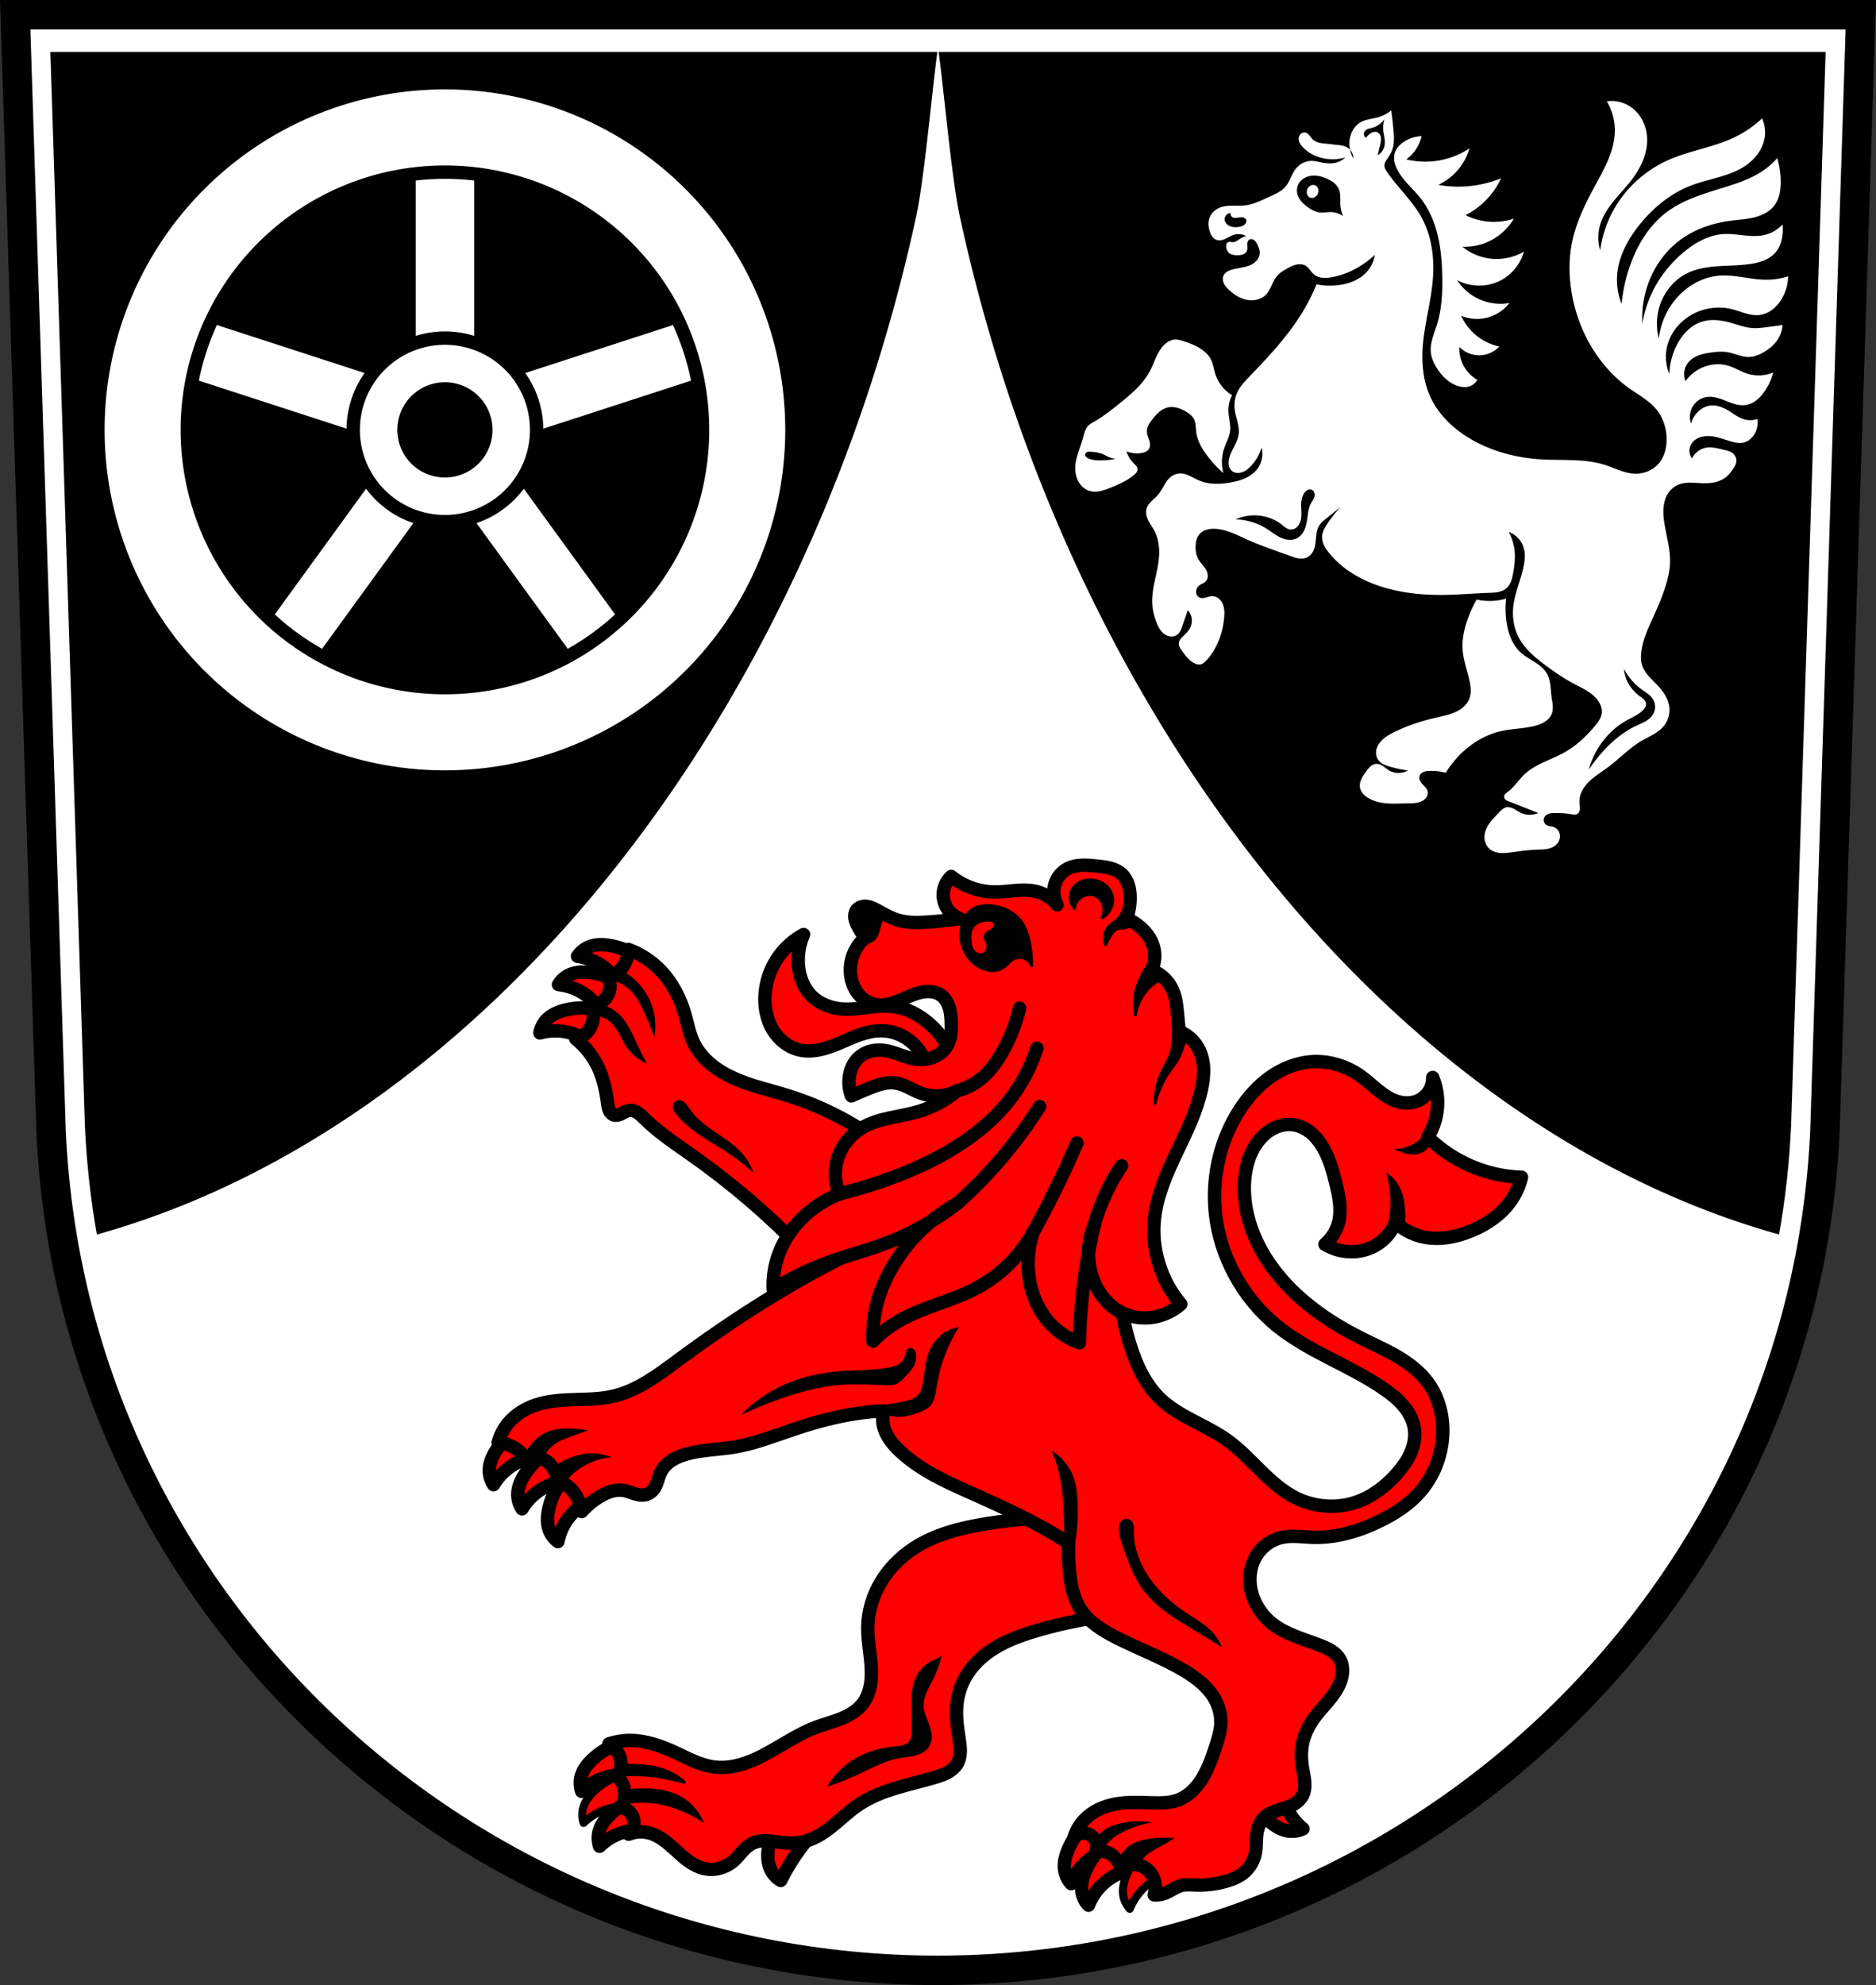
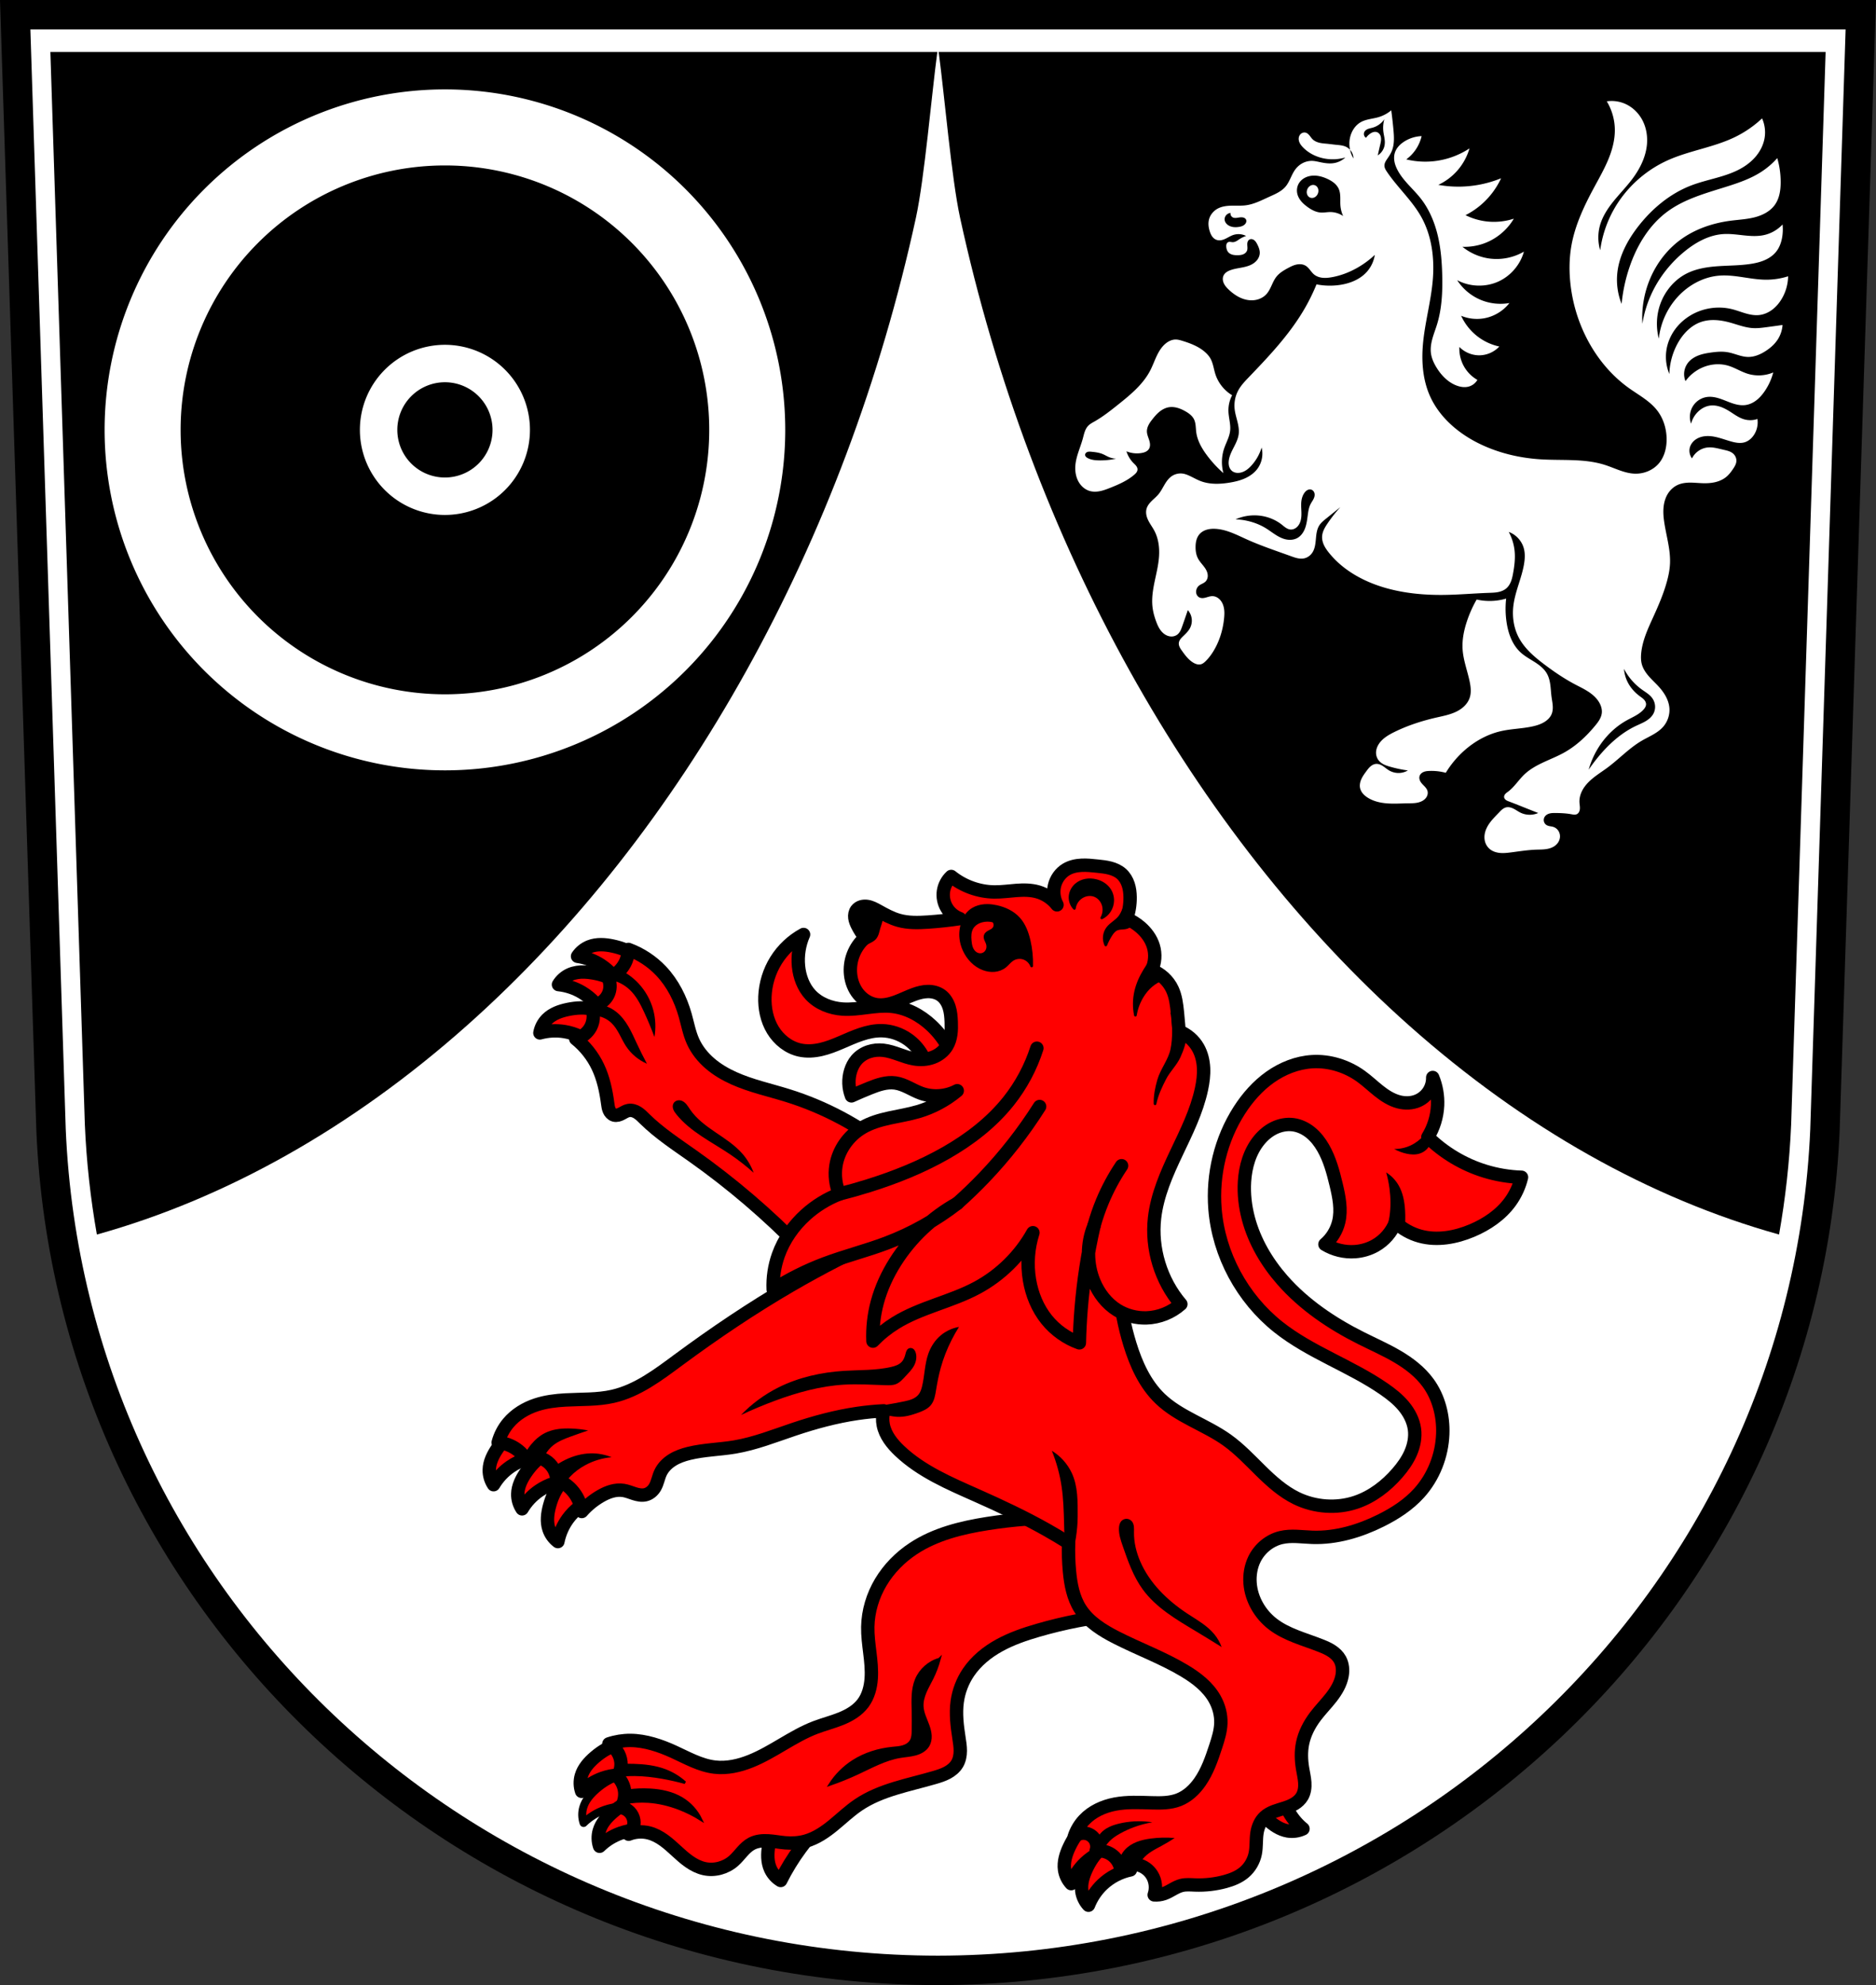
<svg xmlns="http://www.w3.org/2000/svg" xmlns:ns1="http://www.inkscape.org/namespaces/inkscape" xmlns:ns2="http://sodipodi.sourceforge.net/DTD/sodipodi-0.dtd" width="197.932mm" height="209.344mm" viewBox="0 0 701.334 741.769" id="svg13395" version="1.1" ns1:version="0.91 r13725" ns2:docname="DEU Wallhausen COA.svg">
  <rect x="0" y="0" width="701.334" height="741.769" fill="#333333" stroke="none" />
  <defs id="defs13397">
    <ns1:path-effect effect="spiro" id="path-effect15719" is_visible="true" />
    <ns1:path-effect effect="spiro" id="path-effect15714" is_visible="true" />
    <ns1:path-effect effect="spiro" id="path-effect15709" is_visible="true" />
    <ns1:path-effect effect="spiro" id="path-effect15703" is_visible="true" />
    <ns1:path-effect effect="spiro" id="path-effect15699" is_visible="true" />
    <ns1:path-effect effect="spiro" id="path-effect15694" is_visible="true" />
    <ns1:path-effect effect="spiro" id="path-effect15690" is_visible="true" />
    <ns1:path-effect effect="spiro" id="path-effect15686" is_visible="true" />
    <ns1:path-effect effect="spiro" id="path-effect15682" is_visible="true" />
    <ns1:path-effect effect="spiro" id="path-effect15678" is_visible="true" />
    <ns1:path-effect effect="spiro" id="path-effect15674" is_visible="true" />
    <ns1:path-effect effect="spiro" id="path-effect15670" is_visible="true" />
    <ns1:path-effect effect="spiro" id="path-effect15611" is_visible="true" />
    <ns1:path-effect effect="spiro" id="path-effect15541" is_visible="true" />
    <ns1:path-effect effect="spiro" id="path-effect15537" is_visible="true" />
    <ns1:path-effect effect="spiro" id="path-effect15532" is_visible="true" />
    <ns1:path-effect effect="spiro" id="path-effect15528" is_visible="true" />
    <ns1:path-effect effect="spiro" id="path-effect15523" is_visible="true" />
    <ns1:path-effect effect="spiro" id="path-effect15518" is_visible="true" />
    <ns1:path-effect effect="spiro" id="path-effect15513" is_visible="true" />
    <ns1:path-effect effect="spiro" id="path-effect15508" is_visible="true" />
    <ns1:path-effect effect="spiro" id="path-effect15503" is_visible="true" />
    <ns1:path-effect effect="spiro" id="path-effect15499" is_visible="true" />
    <ns1:path-effect effect="spiro" id="path-effect15495" is_visible="true" />
    <ns1:path-effect effect="spiro" id="path-effect15387" is_visible="true" />
    <ns1:path-effect effect="spiro" id="path-effect15216" is_visible="true" />
    <ns1:path-effect effect="spiro" id="path-effect15212" is_visible="true" />
    <ns1:path-effect effect="spiro" id="path-effect15207" is_visible="true" />
    <ns1:path-effect effect="spiro" id="path-effect15203" is_visible="true" />
    <ns1:path-effect effect="spiro" id="path-effect15194" is_visible="true" />
    <ns1:path-effect effect="spiro" id="path-effect15189" is_visible="true" />
    <ns1:path-effect effect="spiro" id="path-effect15184" is_visible="true" />
    <ns1:path-effect effect="spiro" id="path-effect15179" is_visible="true" />
    <ns1:path-effect effect="spiro" id="path-effect15174" is_visible="true" />
    <ns1:path-effect effect="spiro" id="path-effect15170" is_visible="true" />
    <ns1:path-effect effect="spiro" id="path-effect15165" is_visible="true" />
    <ns1:path-effect effect="spiro" id="path-effect15159" is_visible="true" />
    <ns1:path-effect effect="spiro" id="path-effect15155" is_visible="true" />
    <ns1:path-effect effect="spiro" id="path-effect15151" is_visible="true" />
    <ns1:path-effect effect="spiro" id="path-effect14775" is_visible="true" />
    <ns1:path-effect effect="spiro" id="path-effect14771" is_visible="true" />
    <ns1:path-effect effect="spiro" id="path-effect14767" is_visible="true" />
    <ns1:path-effect effect="spiro" id="path-effect14763" is_visible="true" />
    <ns1:path-effect effect="spiro" id="path-effect14723" is_visible="true" />
    <ns1:path-effect effect="spiro" id="path-effect14723-1" is_visible="true" />
    <ns1:path-effect effect="spiro" id="path-effect14723-1-8" is_visible="true" />
    <ns1:path-effect effect="spiro" id="path-effect14763-1" is_visible="true" />
    <ns1:path-effect effect="spiro" id="path-effect14723-1-8-4" is_visible="true" />
    <ns1:path-effect effect="spiro" id="path-effect14723-1-6" is_visible="true" />
    <ns1:path-effect effect="spiro" id="path-effect14723-9" is_visible="true" />
    <ns1:path-effect effect="spiro" id="path-effect14723-7" is_visible="true" />
    <ns1:path-effect effect="spiro" id="path-effect14723-6" is_visible="true" />
    <ns1:path-effect effect="spiro" id="path-effect14723-11" is_visible="true" />
    <ns1:path-effect effect="spiro" id="path-effect15203-3" is_visible="true" />
    <ns1:path-effect effect="spiro" id="path-effect14723-6-2" is_visible="true" />
    <ns1:path-effect effect="spiro" id="path-effect14723-7-3" is_visible="true" />
    <ns1:path-effect effect="spiro" id="path-effect14723-6-2-2" is_visible="true" />
    <ns1:path-effect effect="spiro" id="path-effect14723-6-2-2-8" is_visible="true" />
    <ns1:path-effect effect="spiro" id="path-effect14723-6-2-2-7" is_visible="true" />
    <ns1:path-effect effect="spiro" id="path-effect14723-6-2-2-9" is_visible="true" />
    <ns1:path-effect effect="spiro" id="path-effect14723-6-2-2-9-6" is_visible="true" />
    <ns1:path-effect effect="spiro" id="path-effect14723-6-2-2-9-5" is_visible="true" />
    <ns1:path-effect effect="spiro" id="path-effect14723-6-2-2-9-9" is_visible="true" />
    <ns1:path-effect effect="spiro" id="path-effect14723-6-2-2-9-5-4" is_visible="true" />
    <ns1:path-effect effect="spiro" id="path-effect14723-6-2-2-9-6-3" is_visible="true" />
    <ns1:path-effect effect="spiro" id="path-effect14723-6-2-2-9-8" is_visible="true" />
    <ns1:path-effect effect="spiro" id="path-effect14723-6-2-2-7-7" is_visible="true" />
    <ns1:path-effect effect="spiro" id="path-effect14723-6-2-2-8-9" is_visible="true" />
    <ns1:path-effect effect="spiro" id="path-effect14723-6-2-2-95" is_visible="true" />
    <ns1:path-effect effect="spiro" id="path-effect15495-0" is_visible="true" />
    <ns1:path-effect effect="spiro" id="path-effect15611-9" is_visible="true" />
  </defs>
  <ns2:namedview id="base" pagecolor="#ffffff" bordercolor="#666666" borderopacity="1.0" ns1:pageopacity="0.0" ns1:pageshadow="2" ns1:zoom="0.72664172" ns1:cx="350.66705" ns1:cy="370.88431" ns1:document-units="px" ns1:current-layer="layer1" showgrid="false" ns1:window-width="1366" ns1:window-height="745" ns1:window-x="-8" ns1:window-y="-8" ns1:window-maximized="1" fit-margin-top="0" fit-margin-left="0" fit-margin-right="0" fit-margin-bottom="0" ns1:snap-midpoints="true" ns1:snap-smooth-nodes="true" ns1:object-nodes="true" ns1:snap-nodes="false" />
  <g ns1:label="Ebene 1" ns1:groupmode="layer" id="layer1" transform="translate(-31.018,-30.621)">
    <path style="fill:#ffffff;fill-rule:evenodd;stroke:none;stroke-width:11;stroke-opacity:1" ns1:connector-curvature="0" d="m 36.698,36.121 13.398,416.624 c 7.415,175.25 153.92,314.046 331.589,314.144 177.51,-0.215 324.069,-139.061 331.589,-314.144 l 13.398,-416.624 -344.979,0 z" id="path10563-0-5" />
    <path style="fill:#000000;fill-rule:evenodd;stroke:none;stroke-width:11;stroke-opacity:1" d="M 18.834 19.432 L 31.721 420.17 C 32.312 434.144 33.842 447.871 36.213 461.307 C 84.213 447.944 131.384 421.579 174.564 383.191 C 255.659 311.099 316.038 202.521 342.418 81.344 C 345.602 66.715 348.267 35.465 350.414 19.432 L 18.834 19.432 z M 350.922 19.432 C 353.068 35.465 355.733 66.715 358.916 81.344 C 385.296 202.521 445.675 311.099 526.77 383.191 C 569.942 421.571 617.101 447.934 665.092 461.299 C 667.473 447.864 669.013 434.14 669.613 420.17 L 682.5 19.432 L 350.922 19.432 z " transform="translate(31.018,30.621)" id="path10563-0-5-6" />
    <path style="fill:none;fill-rule:evenodd;stroke:#000000;stroke-width:11;stroke-opacity:1" ns1:connector-curvature="0" d="m 36.698,36.121 13.398,416.624 c 7.415,175.25 153.92,314.046 331.589,314.144 177.51,-0.215 324.069,-139.061 331.589,-314.144 l 13.398,-416.624 -344.979,0 z" id="path10563-0" />
    <g id="g15125" transform="translate(-4,0)">
-       <path id="rect14917-7" d="m 187.923,82.547 0,80.912 26.857,0 0,-80.912 -26.857,0 z m -85.811,62.35 -8.297,25.541 76.953,24.998 8.297,-25.541 -76.953,-24.998 z m 198.479,0 -76.953,24.998 8.297,25.541 76.953,-24.998 -8.297,-25.541 z m -126.439,60.949 -47.557,65.461 21.727,15.785 47.557,-65.461 -21.727,-15.785 z m 54.4,0 -21.727,15.785 47.557,65.461 21.727,-15.785 -47.557,-65.461 z" style="opacity:1;fill:#ffffff;fill-opacity:1;fill-rule:nonzero;stroke:#000000;stroke-width:5;stroke-linecap:round;stroke-linejoin:round;stroke-miterlimit:4;stroke-dasharray:none;stroke-dashoffset:0;stroke-opacity:1" ns1:connector-curvature="0" />
      <path id="path14877-5-4" d="m 201.352,156.965 a 34.289,34.289 0 0 0 -34.289,34.289 34.289,34.289 0 0 0 34.289,34.287 34.289,34.289 0 0 0 34.287,-34.287 34.289,34.289 0 0 0 -34.287,-34.289 z m 0,18.99 a 15.299,15.299 0 0 1 15.299,15.299 15.299,15.299 0 0 1 -15.299,15.297 15.299,15.299 0 0 1 -15.299,-15.297 15.299,15.299 0 0 1 15.299,-15.299 z" style="opacity:1;fill:#ffffff;fill-opacity:1;fill-rule:nonzero;stroke:#000000;stroke-width:5;stroke-linecap:round;stroke-linejoin:round;stroke-miterlimit:4;stroke-dasharray:none;stroke-dashoffset:0;stroke-opacity:1" ns1:connector-curvature="0" />
      <path id="path14877-2" d="M 201.35,61.527 A 129.726,129.726 0 0 0 71.626,191.252 129.726,129.726 0 0 0 201.35,320.978 129.726,129.726 0 0 0 331.077,191.252 129.726,129.726 0 0 0 201.35,61.527 Z m 0,33.416 a 96.309,96.309 0 0 1 96.311,96.309 96.309,96.309 0 0 1 -96.311,96.309 96.309,96.309 0 0 1 -96.309,-96.309 96.309,96.309 0 0 1 96.309,-96.309 z" style="opacity:1;fill:#ffffff;fill-opacity:1;fill-rule:nonzero;stroke:#000000;stroke-width:5;stroke-linecap:round;stroke-linejoin:round;stroke-miterlimit:4;stroke-dasharray:none;stroke-dashoffset:0;stroke-opacity:1" ns1:connector-curvature="0" />
    </g>
    <path style="fill:#ffffff;fill-rule:evenodd;stroke:none;stroke-width:1px;stroke-linecap:butt;stroke-linejoin:round;stroke-opacity:1" d="m 633.381,68.353 c -0.561,0.006 -1.123,0.05 -1.679,0.132 1.936,3.199 2.99,6.927 3.015,10.666 0.025,3.821 -1.001,7.586 -2.467,11.114 -1.465,3.528 -3.366,6.857 -5.184,10.217 -3.749,6.929 -7.205,14.153 -8.58,21.91 -0.778,4.391 -0.873,8.891 -0.463,13.332 0.698,7.548 2.867,14.959 6.375,21.678 3.725,7.136 8.992,13.511 15.535,18.199 3.706,2.655 7.891,4.845 10.666,8.462 2.293,2.989 3.433,6.783 3.477,10.55 0.039,3.271 -0.784,6.662 -2.899,9.158 -2.192,2.586 -5.653,3.973 -9.041,3.848 -3.881,-0.143 -7.431,-2.088 -11.13,-3.268 -7.676,-2.449 -15.953,-1.588 -23.995,-2.088 -8.147,-0.506 -16.248,-2.464 -23.535,-6.143 -7.666,-3.87 -14.535,-9.865 -17.967,-17.736 -2.563,-5.879 -3.085,-12.482 -2.55,-18.873 0.685,-8.191 3.033,-16.176 3.709,-24.368 0.662,-8.025 -0.374,-16.38 -4.289,-23.417 -3.45,-6.201 -8.91,-11.034 -12.867,-16.925 -0.225,-0.335 -0.447,-0.675 -0.618,-1.041 -0.172,-0.365 -0.293,-0.759 -0.309,-1.162 -0.021,-0.511 0.128,-1.017 0.351,-1.478 0.223,-0.461 0.518,-0.882 0.808,-1.304 0.56,-0.815 1.11,-1.645 1.507,-2.55 1.12,-2.549 0.951,-5.458 0.696,-8.231 -0.221,-2.401 -0.492,-4.798 -0.812,-7.188 -1.387,1.164 -3.017,2.038 -4.754,2.55 -2.202,0.649 -4.603,0.738 -6.608,1.856 -1.983,1.106 -3.349,3.14 -3.94,5.332 -0.441,1.634 -0.459,3.371 -0.1,5.025 0.195,0.214 0.377,0.438 0.53,0.684 0.468,0.752 0.723,1.637 0.728,2.522 -0.597,-0.988 -1.013,-2.079 -1.258,-3.206 -0.401,-0.441 -0.875,-0.816 -1.408,-1.083 -1.207,-0.604 -2.599,-0.675 -3.942,-0.812 -1.006,-0.102 -2.007,-0.248 -3.013,-0.349 -1.007,-0.101 -2.023,-0.156 -3.009,-0.383 -0.986,-0.227 -1.955,-0.642 -2.672,-1.356 -0.423,-0.422 -0.744,-0.935 -1.125,-1.396 -0.381,-0.461 -0.848,-0.886 -1.426,-1.039 -0.556,-0.147 -1.173,-0.015 -1.641,0.319 -0.469,0.334 -0.789,0.857 -0.909,1.42 -0.146,0.68 -0.008,1.4 0.287,2.03 0.295,0.63 0.738,1.178 1.218,1.681 1.84,1.927 4.267,3.255 6.841,3.942 2.949,0.787 6.113,0.744 9.041,-0.118 -1.149,1.08 -2.619,1.817 -4.173,2.088 -1.766,0.308 -3.579,0.027 -5.332,-0.347 -0.958,-0.204 -1.918,-0.438 -2.897,-0.465 -1.211,-0.033 -2.428,0.256 -3.507,0.806 -1.08,0.55 -2.023,1.359 -2.754,2.325 -1.507,1.993 -2.09,4.587 -3.709,6.49 -1.577,1.854 -3.929,2.819 -6.145,3.826 -2.782,1.264 -5.55,2.714 -8.578,3.131 -1.79,0.246 -3.607,0.119 -5.414,0.156 -1.807,0.037 -3.665,0.254 -5.252,1.119 -1.594,0.869 -2.835,2.405 -3.246,4.173 -0.338,1.453 -0.121,2.991 0.349,4.407 0.192,0.58 0.429,1.148 0.766,1.657 0.337,0.509 0.779,0.958 1.32,1.24 0.531,0.277 1.141,0.384 1.739,0.347 0.879,-0.055 1.712,-0.412 2.494,-0.818 0.782,-0.405 1.542,-0.865 2.375,-1.153 1.581,-0.546 3.382,-0.418 4.869,0.347 -0.857,0.28 -1.677,0.672 -2.435,1.16 -0.399,0.257 -0.779,0.542 -1.196,0.768 -0.417,0.226 -0.88,0.393 -1.354,0.391 -0.294,-0.001 -0.583,-0.065 -0.875,-0.098 -0.292,-0.032 -0.599,-0.03 -0.863,0.098 -0.149,0.072 -0.28,0.182 -0.383,0.313 -0.103,0.131 -0.178,0.283 -0.229,0.441 -0.103,0.316 -0.109,0.654 -0.084,0.985 0.058,0.759 0.293,1.531 0.812,2.088 0.399,0.428 0.942,0.701 1.507,0.851 0.565,0.151 1.154,0.186 1.739,0.191 0.73,0.006 1.475,-0.035 2.157,-0.293 0.341,-0.129 0.663,-0.311 0.935,-0.554 0.272,-0.243 0.493,-0.548 0.618,-0.891 0.123,-0.337 0.15,-0.702 0.144,-1.061 -0.006,-0.359 -0.046,-0.714 -0.058,-1.073 -0.012,-0.358 0.006,-0.723 0.114,-1.065 0.107,-0.342 0.31,-0.664 0.61,-0.859 0.276,-0.179 0.619,-0.244 0.945,-0.203 0.326,0.04 0.637,0.182 0.901,0.377 0.529,0.39 0.869,0.98 1.168,1.565 0.535,1.048 0.996,2.187 0.927,3.362 -0.06,1.04 -0.544,2.032 -1.246,2.801 -0.702,0.77 -1.612,1.331 -2.578,1.721 -2.254,0.91 -4.782,0.925 -7.073,1.739 -0.547,0.194 -1.081,0.434 -1.551,0.774 -0.471,0.339 -0.877,0.783 -1.115,1.312 -0.203,0.453 -0.277,0.96 -0.243,1.456 0.034,0.496 0.174,0.98 0.385,1.43 0.421,0.9 1.108,1.647 1.828,2.331 1.921,1.824 4.237,3.342 6.841,3.826 1.28,0.238 2.612,0.218 3.868,-0.124 1.256,-0.341 2.432,-1.009 3.318,-1.962 0.87,-0.935 1.438,-2.106 1.972,-3.266 0.534,-1.16 1.056,-2.345 1.854,-3.342 1.094,-1.367 2.636,-2.293 4.173,-3.131 1.042,-0.568 2.114,-1.116 3.274,-1.366 1.16,-0.25 2.434,-0.176 3.45,0.439 0.646,0.391 1.15,0.972 1.621,1.561 0.471,0.589 0.926,1.203 1.507,1.685 0.887,0.735 2.025,1.121 3.17,1.244 1.145,0.124 2.303,-0.001 3.438,-0.201 3.253,-0.574 6.385,-1.76 9.274,-3.362 2.473,-1.372 4.778,-3.05 6.841,-4.985 -0.367,2.411 -1.473,4.704 -3.13,6.492 -2.577,2.78 -6.332,4.224 -10.085,4.752 -2.846,0.4 -5.758,0.322 -8.578,-0.231 -1.406,3.443 -3.074,6.779 -4.985,9.97 -5.487,9.159 -12.892,16.992 -20.288,24.691 -1.51,1.572 -3.044,3.172 -4.058,5.103 -1.094,2.083 -1.529,4.5 -1.274,6.839 0.173,1.584 0.651,3.116 1.035,4.662 0.384,1.546 0.677,3.148 0.473,4.728 -0.229,1.768 -1.064,3.391 -1.878,4.977 -0.814,1.586 -1.636,3.221 -1.832,4.993 -0.074,0.67 -0.055,1.356 0.124,2.006 0.179,0.65 0.525,1.264 1.037,1.703 0.419,0.36 0.94,0.595 1.482,0.704 0.542,0.109 1.104,0.095 1.647,-0.008 0.853,-0.162 1.657,-0.539 2.371,-1.033 0.714,-0.494 1.343,-1.101 1.92,-1.749 1.694,-1.9 2.969,-4.172 3.709,-6.608 0.693,2.728 0.078,5.756 -1.623,7.998 -1.189,1.566 -2.851,2.73 -4.648,3.529 -1.797,0.799 -3.729,1.252 -5.669,1.573 -3.632,0.601 -7.46,0.738 -10.897,-0.58 -1.518,-0.582 -2.919,-1.433 -4.407,-2.088 -0.707,-0.311 -1.438,-0.578 -2.201,-0.694 -1.492,-0.227 -3.066,0.159 -4.289,1.043 -1.129,0.815 -1.931,2 -2.634,3.202 -0.703,1.202 -1.338,2.456 -2.235,3.521 -0.751,0.892 -1.667,1.628 -2.494,2.449 -0.828,0.821 -1.587,1.763 -1.91,2.883 -0.293,1.018 -0.202,2.12 0.116,3.131 0.582,1.852 1.871,3.386 2.782,5.101 1.586,2.985 1.995,6.484 1.739,9.854 -0.237,3.12 -1.012,6.17 -1.645,9.234 -0.633,3.064 -1.126,6.203 -0.79,9.314 0.206,1.906 0.723,3.769 1.392,5.565 0.396,1.062 0.851,2.112 1.501,3.041 0.651,0.928 1.512,1.735 2.556,2.175 0.618,0.261 1.295,0.389 1.964,0.339 0.669,-0.05 1.327,-0.282 1.86,-0.688 0.49,-0.373 0.864,-0.88 1.153,-1.424 0.289,-0.544 0.498,-1.125 0.704,-1.705 0.711,-2.004 1.405,-4.015 2.086,-6.03 0.796,0.899 1.312,2.044 1.456,3.236 0.144,1.192 -0.085,2.425 -0.644,3.487 -0.616,1.17 -1.598,2.098 -2.55,3.015 -0.371,0.357 -0.742,0.72 -1.043,1.139 -0.3,0.418 -0.529,0.899 -0.58,1.412 -0.053,0.53 0.087,1.065 0.313,1.547 0.226,0.482 0.535,0.919 0.845,1.352 1.186,1.656 2.433,3.346 4.173,4.405 0.468,0.285 0.972,0.522 1.507,0.642 0.535,0.12 1.105,0.118 1.623,-0.062 0.582,-0.202 1.065,-0.616 1.507,-1.045 1.229,-1.193 2.256,-2.585 3.131,-4.058 2.169,-3.655 3.412,-7.825 3.824,-12.055 0.114,-1.171 0.167,-2.357 -0.016,-3.519 -0.183,-1.162 -0.613,-2.307 -1.374,-3.204 -0.375,-0.442 -0.829,-0.82 -1.344,-1.087 -0.515,-0.267 -1.091,-0.422 -1.671,-0.421 -0.832,0.002 -1.626,0.315 -2.431,0.528 -0.402,0.107 -0.814,0.19 -1.23,0.195 -0.416,0.006 -0.839,-0.067 -1.208,-0.259 -0.513,-0.267 -0.895,-0.757 -1.071,-1.308 -0.176,-0.551 -0.151,-1.157 0.028,-1.707 0.157,-0.485 0.435,-0.931 0.812,-1.274 0.374,-0.34 0.833,-0.57 1.284,-0.8 0.451,-0.229 0.906,-0.468 1.266,-0.824 0.456,-0.45 0.73,-1.069 0.814,-1.705 0.083,-0.635 -0.017,-1.287 -0.233,-1.89 -0.34,-0.947 -0.956,-1.767 -1.589,-2.548 -0.634,-0.782 -1.299,-1.549 -1.773,-2.437 -0.732,-1.373 -0.958,-2.965 -0.927,-4.52 0.016,-0.804 0.099,-1.61 0.313,-2.385 0.214,-0.775 0.563,-1.518 1.077,-2.136 0.693,-0.833 1.664,-1.41 2.698,-1.733 1.034,-0.323 2.132,-0.404 3.214,-0.355 4.178,0.188 8.01,2.225 11.824,3.942 5.354,2.411 10.94,4.262 16.462,6.259 0.822,0.297 1.645,0.598 2.5,0.778 0.855,0.179 1.749,0.233 2.6,0.034 1.242,-0.291 2.331,-1.124 3.015,-2.201 0.939,-1.479 1.118,-3.298 1.274,-5.043 0.156,-1.745 0.337,-3.564 1.276,-5.043 0.648,-1.02 1.608,-1.794 2.55,-2.55 1.779,-1.428 3.556,-2.859 5.332,-4.291 -1.724,1.894 -3.312,3.912 -4.752,6.03 -0.513,0.755 -1.01,1.525 -1.394,2.353 -0.384,0.828 -0.653,1.72 -0.694,2.632 -0.05,1.114 0.245,2.226 0.722,3.234 0.477,1.008 1.132,1.922 1.828,2.794 5.409,6.762 13.442,11.047 21.794,13.332 6.925,1.895 14.152,2.527 21.331,2.435 5.555,-0.072 11.094,-0.573 16.645,-0.766 1.147,-0.04 2.301,-0.067 3.428,-0.285 1.127,-0.218 2.237,-0.639 3.111,-1.384 0.806,-0.687 1.375,-1.622 1.761,-2.608 0.386,-0.986 0.6,-2.03 0.79,-3.073 0.487,-2.676 0.826,-5.406 0.58,-8.115 -0.232,-2.55 -0.987,-5.049 -2.203,-7.302 2.636,0.963 4.764,3.222 5.565,5.912 0.601,2.018 0.479,4.185 0.116,6.259 -0.911,5.194 -3.286,10.069 -3.942,15.302 -0.499,3.979 0.049,8.129 1.856,11.708 2.176,4.309 5.992,7.535 9.852,10.434 3.578,2.687 7.292,5.21 11.246,7.304 1.784,0.945 3.62,1.804 5.294,2.933 1.674,1.129 3.199,2.56 4.096,4.369 0.532,1.074 0.832,2.287 0.696,3.477 -0.101,0.88 -0.436,1.722 -0.879,2.488 -0.443,0.767 -0.992,1.466 -1.555,2.149 -3.275,3.976 -7.096,7.571 -11.593,10.085 -2.494,1.395 -5.165,2.442 -7.754,3.651 -2.59,1.209 -5.135,2.605 -7.2,4.58 -2.117,2.025 -3.684,4.616 -6.028,6.375 -0.361,0.271 -0.741,0.523 -1.041,0.859 -0.15,0.168 -0.279,0.358 -0.365,0.566 -0.086,0.209 -0.126,0.438 -0.102,0.662 0.024,0.216 0.108,0.423 0.229,0.602 0.122,0.18 0.281,0.333 0.457,0.461 0.351,0.255 0.762,0.408 1.168,0.56 2.177,0.816 4.333,1.689 6.492,2.55 1.466,0.585 2.934,1.164 4.405,1.739 -2.079,0.921 -4.561,0.878 -6.606,-0.116 -0.892,-0.433 -1.695,-1.032 -2.58,-1.478 -0.443,-0.223 -0.908,-0.408 -1.394,-0.506 -0.486,-0.099 -0.995,-0.11 -1.476,0.012 -0.517,0.131 -0.985,0.411 -1.4,0.746 -0.415,0.335 -0.782,0.726 -1.151,1.111 -1.779,1.858 -3.699,3.681 -4.754,6.028 -0.383,0.852 -0.644,1.763 -0.72,2.694 -0.076,0.931 0.036,1.882 0.373,2.754 0.373,0.964 1.022,1.821 1.854,2.435 1.063,0.783 2.386,1.155 3.703,1.258 1.316,0.103 2.638,-0.045 3.948,-0.213 3.117,-0.399 6.227,-0.91 9.368,-1.021 1.18,-0.042 2.366,-0.028 3.537,-0.175 1.172,-0.148 2.343,-0.467 3.326,-1.123 0.552,-0.368 1.038,-0.841 1.404,-1.396 0.365,-0.554 0.607,-1.191 0.682,-1.85 0.094,-0.83 -0.087,-1.691 -0.52,-2.405 -0.434,-0.714 -1.121,-1.274 -1.914,-1.537 -0.42,-0.139 -0.863,-0.196 -1.298,-0.277 -0.435,-0.081 -0.873,-0.19 -1.252,-0.419 -0.51,-0.309 -0.881,-0.833 -1.009,-1.416 -0.128,-0.582 -0.011,-1.213 0.313,-1.713 0.407,-0.627 1.105,-1.023 1.828,-1.21 0.724,-0.188 1.482,-0.189 2.229,-0.181 1.979,0.021 3.965,0.109 5.912,0.465 0.328,0.06 0.658,0.127 0.991,0.146 0.333,0.019 0.675,-0.013 0.981,-0.146 0.372,-0.161 0.671,-0.467 0.867,-0.822 0.196,-0.355 0.293,-0.757 0.327,-1.16 0.068,-0.808 -0.108,-1.615 -0.152,-2.425 -0.077,-1.452 0.284,-2.908 0.923,-4.213 0.639,-1.306 1.548,-2.465 2.58,-3.489 2.064,-2.048 4.592,-3.551 6.929,-5.28 4.386,-3.245 8.158,-7.333 12.869,-10.085 2.764,-1.615 5.892,-2.807 7.998,-5.218 1.677,-1.92 2.542,-4.531 2.319,-7.071 -0.262,-2.979 -1.934,-5.666 -3.942,-7.882 -1.2,-1.324 -2.532,-2.524 -3.709,-3.868 -1.176,-1.345 -2.208,-2.867 -2.666,-4.594 -0.339,-1.279 -0.352,-2.624 -0.233,-3.942 0.44,-4.893 2.605,-9.439 4.638,-13.912 1.92,-4.225 3.757,-8.507 4.985,-12.983 0.603,-2.198 1.057,-4.447 1.158,-6.724 0.225,-5.063 -1.293,-10.019 -2.086,-15.024 -0.307,-1.941 -0.506,-3.914 -0.333,-5.872 0.173,-1.958 0.733,-3.911 1.84,-5.535 0.893,-1.309 2.139,-2.383 3.593,-3.013 1.435,-0.621 3.024,-0.801 4.588,-0.8 1.564,0.001 3.123,0.174 4.686,0.219 1.532,0.044 3.076,-0.036 4.568,-0.383 1.493,-0.347 2.936,-0.971 4.125,-1.936 1.068,-0.867 1.907,-1.984 2.668,-3.131 0.542,-0.816 1.064,-1.691 1.158,-2.666 0.055,-0.565 -0.041,-1.142 -0.265,-1.663 -0.224,-0.521 -0.576,-0.985 -1.011,-1.35 -0.497,-0.417 -1.094,-0.701 -1.709,-0.907 -0.615,-0.206 -1.252,-0.338 -1.884,-0.485 -1.987,-0.46 -4.004,-1.061 -6.028,-0.812 -2.408,0.296 -4.62,1.876 -5.681,4.058 -0.868,-1.134 -1.177,-2.677 -0.812,-4.058 0.366,-1.383 1.37,-2.552 2.606,-3.272 1.236,-0.72 2.687,-1.016 4.117,-1.017 3.067,-0.002 5.965,1.288 8.927,2.086 1.59,0.428 3.294,0.714 4.869,0.233 1.449,-0.443 2.654,-1.511 3.477,-2.784 1.119,-1.73 1.581,-3.874 1.274,-5.912 -1.597,0.547 -3.364,0.587 -4.985,0.116 -2.084,-0.606 -3.829,-1.993 -5.679,-3.128 -1.081,-0.664 -2.22,-1.251 -3.432,-1.627 -1.212,-0.376 -2.503,-0.537 -3.757,-0.345 -1.668,0.255 -3.206,1.131 -4.405,2.319 -1.219,1.208 -2.109,2.745 -2.55,4.405 -0.587,-1.632 -0.587,-3.468 0,-5.101 0.46,-1.279 1.273,-2.429 2.329,-3.284 1.056,-0.855 2.351,-1.412 3.699,-1.585 1.228,-0.157 2.48,0.002 3.679,0.311 1.199,0.309 2.354,0.769 3.505,1.224 1.151,0.456 2.308,0.91 3.509,1.21 1.201,0.301 2.455,0.445 3.681,0.269 1.481,-0.212 2.873,-0.886 4.056,-1.803 1.182,-0.916 2.166,-2.068 3.017,-3.298 1.483,-2.144 2.586,-4.55 3.244,-7.073 -3.019,1.28 -6.493,1.448 -9.621,0.465 -2.515,-0.791 -4.771,-2.283 -7.304,-3.015 -2.443,-0.706 -5.081,-0.669 -7.535,0 -3.332,0.908 -6.332,2.991 -8.347,5.796 -0.457,-1.115 -0.614,-2.35 -0.453,-3.543 0.162,-1.194 0.643,-2.343 1.38,-3.296 0.972,-1.256 2.36,-2.146 3.838,-2.728 1.478,-0.581 3.052,-0.871 4.624,-1.097 2.152,-0.309 4.353,-0.501 6.492,-0.118 2.507,0.449 4.874,1.675 7.419,1.739 2.445,0.061 4.801,-0.966 6.839,-2.317 1.605,-1.064 3.084,-2.354 4.173,-3.942 1.147,-1.673 1.837,-3.657 1.972,-5.681 -1.97,0.278 -3.94,0.548 -5.912,0.812 -1.73,0.231 -3.476,0.458 -5.218,0.349 -2.944,-0.184 -5.733,-1.31 -8.578,-2.088 -3.481,-0.952 -7.244,-1.377 -10.666,-0.231 -3.85,1.289 -6.842,4.446 -8.809,7.998 -1.94,3.502 -3.023,7.475 -3.131,11.477 -1.108,-2.658 -1.511,-5.605 -1.158,-8.462 0.347,-2.816 1.422,-5.533 3.043,-7.862 1.62,-2.329 3.779,-4.272 6.231,-5.701 4.565,-2.66 10.175,-3.479 15.302,-2.203 1.681,0.418 3.301,1.049 4.963,1.537 1.662,0.488 3.398,0.837 5.122,0.666 1.746,-0.173 3.42,-0.881 4.837,-1.916 1.417,-1.035 2.584,-2.389 3.509,-3.88 1.613,-2.597 2.504,-5.639 2.55,-8.696 -2.692,0.862 -5.52,1.295 -8.347,1.276 -5.868,-0.04 -11.658,-2.004 -17.505,-1.507 -5.721,0.486 -11.11,3.378 -15.07,7.535 -4.127,4.333 -6.778,10.048 -7.419,15.997 -0.903,-3.475 -0.942,-7.17 -0.116,-10.664 1.369,-5.785 5.242,-11.004 10.55,-13.68 3.635,-1.833 7.758,-2.451 11.82,-2.728 4.062,-0.277 8.153,-0.238 12.175,-0.865 1.785,-0.279 3.562,-0.691 5.214,-1.422 1.652,-0.73 3.181,-1.793 4.293,-3.216 1.219,-1.56 1.887,-3.493 2.201,-5.447 0.246,-1.531 0.287,-3.096 0.118,-4.638 -1.815,1.96 -4.235,3.354 -6.841,3.942 -2.517,0.568 -5.137,0.392 -7.703,0.118 -2.565,-0.275 -5.141,-0.646 -7.715,-0.465 -5.329,0.376 -10.239,3.108 -14.374,6.49 -4.976,4.07 -9.112,9.182 -11.94,14.955 -1.862,3.8 -3.156,7.879 -3.826,12.057 -0.35,-5.817 0.683,-11.713 2.991,-17.064 2.397,-5.56 6.188,-10.541 11.037,-14.167 5.457,-4.081 12.117,-6.366 18.873,-7.256 3.005,-0.396 6.058,-0.531 8.997,-1.272 2.939,-0.742 5.832,-2.18 7.603,-4.64 1.731,-2.405 2.198,-5.499 2.203,-8.462 0.005,-3.054 -0.426,-6.109 -1.276,-9.043 -1.728,1.957 -3.723,3.678 -5.912,5.101 -3.756,2.44 -8.022,3.97 -12.289,5.332 -7.944,2.535 -16.253,4.658 -22.952,9.623 -6.759,5.009 -11.301,12.559 -14.027,20.518 -1.541,4.499 -2.554,9.179 -3.013,13.912 -1.434,-3.586 -1.996,-7.518 -1.623,-11.362 0.625,-6.439 3.805,-12.39 7.766,-17.505 5.21,-6.726 11.992,-12.382 19.94,-15.417 6.074,-2.319 12.749,-3.102 18.432,-6.261 2.176,-1.21 4.178,-2.764 5.761,-4.686 1.583,-1.922 2.737,-4.221 3.166,-6.674 0.436,-2.492 0.107,-5.112 -0.929,-7.419 -3.05,2.867 -6.543,5.26 -10.317,7.071 -7.93,3.805 -16.902,4.974 -24.924,8.58 -8.658,3.891 -16.01,10.657 -20.518,19.01 -2.445,4.53 -4.064,9.506 -4.754,14.608 -0.887,-2.963 -0.927,-6.174 -0.116,-9.158 0.933,-3.431 2.938,-6.475 5.176,-9.238 2.238,-2.763 4.737,-5.313 6.879,-8.151 2.942,-3.898 5.221,-8.46 5.565,-13.332 0.223,-3.16 -0.399,-6.407 -1.97,-9.158 -1.465,-2.566 -3.76,-4.671 -6.492,-5.796 -1.558,-0.641 -3.245,-0.961 -4.929,-0.943 z m -84.835,6.819 c -0.425,1.482 -0.552,3.049 -0.371,4.58 0.161,1.362 0.564,2.699 0.556,4.07 -0.003,0.562 -0.076,1.125 -0.231,1.665 -0.376,1.309 -1.252,2.47 -2.407,3.192 0.278,-1.298 0.572,-2.595 0.879,-3.886 0.207,-0.87 0.423,-1.76 0.319,-2.648 -0.052,-0.444 -0.185,-0.883 -0.425,-1.26 -0.239,-0.378 -0.589,-0.692 -1.005,-0.855 -0.436,-0.171 -0.926,-0.172 -1.38,-0.056 -0.453,0.116 -0.873,0.342 -1.256,0.61 -0.593,0.414 -1.111,0.934 -1.525,1.527 -0.345,-0.213 -0.608,-0.554 -0.726,-0.941 -0.118,-0.387 -0.09,-0.818 0.078,-1.186 0.127,-0.28 0.331,-0.521 0.57,-0.714 0.239,-0.193 0.514,-0.339 0.8,-0.453 0.571,-0.227 1.184,-0.329 1.775,-0.498 1.754,-0.504 3.321,-1.638 4.349,-3.146 z m 13.938,6.311 c -2.256,0.087 -4.486,0.774 -6.401,1.97 -1.615,1.009 -3.049,2.448 -3.611,4.267 -0.327,1.058 -0.343,2.199 -0.142,3.288 0.201,1.089 0.615,2.13 1.127,3.113 2.127,4.08 5.861,7.047 8.698,10.67 3.113,3.975 5.123,8.734 6.315,13.641 1.191,4.906 1.591,9.973 1.715,15.02 0.152,6.209 -0.12,12.513 -1.956,18.446 -0.539,1.742 -1.209,3.442 -1.697,5.198 -0.488,1.757 -0.793,3.594 -0.574,5.404 0.236,1.959 1.075,3.802 2.108,5.483 1.798,2.927 4.328,5.537 7.549,6.73 1.466,0.542 3.098,0.775 4.596,0.329 1.3,-0.387 2.441,-1.287 3.119,-2.463 -1.763,-1.008 -3.29,-2.424 -4.431,-4.104 -1.624,-2.392 -2.445,-5.32 -2.299,-8.207 1.99,2.048 4.861,3.208 7.715,3.119 2.713,-0.085 5.374,-1.294 7.222,-3.282 -2.774,-0.596 -5.42,-1.779 -7.715,-3.448 -2.83,-2.058 -5.114,-4.857 -6.564,-8.042 2.627,1.095 5.561,1.438 8.371,0.983 3.793,-0.614 7.325,-2.71 9.683,-5.745 -3.569,0.633 -7.315,0.23 -10.668,-1.149 -3.613,-1.485 -6.751,-4.1 -8.863,-7.386 4.699,2.521 10.579,2.708 15.429,0.493 4.592,-2.098 8.172,-6.297 9.519,-11.162 -3.734,2.179 -8.179,3.115 -12.474,2.626 -3.828,-0.436 -7.521,-1.993 -10.504,-4.431 2.786,0.103 5.59,-0.347 8.205,-1.314 4.569,-1.69 8.524,-4.995 10.999,-9.192 -3.37,1.103 -6.99,1.442 -10.506,0.985 -2.621,-0.341 -5.183,-1.12 -7.549,-2.297 2.251,-1.146 4.353,-2.584 6.237,-4.267 2.966,-2.651 5.382,-5.913 7.057,-9.521 -4.787,1.948 -9.933,3.011 -15.1,3.119 -2.803,0.059 -5.611,-0.161 -8.371,-0.656 2.605,-1.217 4.963,-2.958 6.893,-5.089 2.206,-2.435 3.849,-5.378 4.762,-8.534 -3.925,2.583 -8.464,4.228 -13.132,4.76 -3.504,0.399 -7.077,0.176 -10.504,-0.656 1.411,-1.035 2.64,-2.321 3.611,-3.777 0.998,-1.496 1.725,-3.172 2.134,-4.923 z m -39.883,14.765 c 1.672,0.056 3.336,0.579 4.853,1.312 0.828,0.4 1.631,0.864 2.335,1.456 0.704,0.591 1.308,1.315 1.689,2.151 0.437,0.959 0.565,2.029 0.596,3.083 0.031,1.054 -0.03,2.112 0.052,3.162 0.106,1.357 0.451,2.693 1.017,3.93 -1.448,-0.981 -3.2,-1.504 -4.949,-1.48 -1.128,0.016 -2.25,0.254 -3.376,0.185 -1.846,-0.112 -3.549,-1.037 -5.043,-2.128 -0.838,-0.612 -1.638,-1.287 -2.303,-2.084 -0.665,-0.796 -1.193,-1.72 -1.442,-2.728 -0.304,-1.232 -0.169,-2.573 0.415,-3.699 0.432,-0.832 1.097,-1.537 1.88,-2.052 0.783,-0.515 1.682,-0.843 2.606,-1.001 0.554,-0.095 1.112,-0.128 1.669,-0.11 z m -0.61,3.483 a 2.128,2.475 21.252 0 0 -0.154,0.002 2.128,2.475 21.252 0 0 -2.102,1.657 2.128,2.475 21.252 0 0 1.087,3.077 2.128,2.475 21.252 0 0 2.879,-1.533 2.128,2.475 21.252 0 0 -1.085,-3.079 2.128,2.475 21.252 0 0 -0.626,-0.124 z m -30.938,10.454 c -0.056,0.344 0.006,0.708 0.171,1.015 0.166,0.307 0.435,0.556 0.754,0.698 0.25,0.111 0.528,0.156 0.802,0.162 0.274,0.005 0.546,-0.029 0.818,-0.07 0.645,-0.097 1.297,-0.233 1.942,-0.138 0.282,0.042 0.56,0.128 0.8,0.281 0.24,0.153 0.441,0.376 0.542,0.642 0.08,0.211 0.097,0.445 0.06,0.668 -0.037,0.223 -0.126,0.436 -0.245,0.628 -0.262,0.42 -0.67,0.735 -1.119,0.945 -0.448,0.21 -0.936,0.322 -1.426,0.397 -0.756,0.115 -1.53,0.145 -2.283,0.012 -0.753,-0.133 -1.486,-0.436 -2.064,-0.937 -0.53,-0.459 -0.927,-1.105 -0.971,-1.805 -0.037,-0.583 0.177,-1.172 0.554,-1.619 0.415,-0.492 1.025,-0.814 1.665,-0.879 z m -20.605,47.306 c -1.28,0.02 -2.507,0.587 -3.513,1.38 -1.554,1.224 -2.629,2.956 -3.479,4.742 -0.851,1.786 -1.509,3.662 -2.417,5.42 -2.708,5.245 -7.43,9.113 -12.043,12.795 -2.814,2.246 -5.651,4.492 -8.781,6.273 -0.84,0.478 -1.714,0.933 -2.383,1.631 -0.603,0.63 -1.006,1.427 -1.298,2.249 -0.292,0.822 -0.48,1.675 -0.71,2.516 -0.893,3.276 -2.422,6.407 -2.76,9.786 -0.239,2.39 0.169,4.904 1.505,6.899 0.897,1.34 2.221,2.42 3.765,2.885 1.259,0.379 2.615,0.342 3.904,0.084 1.289,-0.258 2.524,-0.729 3.747,-1.212 3.199,-1.265 6.415,-2.661 9.033,-4.893 0.31,-0.264 0.614,-0.543 0.849,-0.875 0.235,-0.332 0.4,-0.725 0.405,-1.133 0.006,-0.484 -0.214,-0.947 -0.506,-1.332 -0.293,-0.385 -0.658,-0.707 -0.999,-1.051 -1.213,-1.224 -2.125,-2.744 -2.634,-4.391 1.775,0.726 3.754,0.947 5.645,0.628 0.533,-0.09 1.064,-0.225 1.549,-0.463 0.485,-0.238 0.923,-0.585 1.21,-1.043 0.299,-0.477 0.419,-1.052 0.411,-1.615 -0.008,-0.563 -0.137,-1.117 -0.305,-1.655 -0.335,-1.075 -0.832,-2.128 -0.857,-3.254 -0.019,-0.841 0.23,-1.671 0.608,-2.423 0.378,-0.751 0.882,-1.431 1.4,-2.094 0.79,-1.011 1.624,-1.996 2.614,-2.811 0.99,-0.816 2.146,-1.46 3.406,-1.705 1.099,-0.213 2.243,-0.115 3.324,0.177 1.081,0.292 2.103,0.773 3.075,1.328 1.251,0.715 2.476,1.605 3.136,2.885 0.382,0.741 0.553,1.574 0.648,2.403 0.096,0.828 0.12,1.664 0.229,2.49 0.422,3.188 2.091,6.078 4.014,8.656 1.808,2.423 3.873,4.655 6.147,6.648 -0.82,-2.988 -0.731,-6.218 0.251,-9.156 0.744,-2.227 1.992,-4.317 2.257,-6.65 0.275,-2.425 -0.544,-4.837 -0.626,-7.276 -0.07,-2.081 0.41,-4.179 1.38,-6.022 -2.95,-1.765 -5.224,-4.629 -6.273,-7.902 -0.631,-1.971 -0.844,-4.105 -1.88,-5.896 -0.463,-0.8 -1.078,-1.506 -1.757,-2.134 -2.397,-2.214 -5.537,-3.427 -8.656,-4.389 -0.858,-0.265 -1.736,-0.517 -2.634,-0.502 z m -32.158,41.895 c 0.251,-0.004 0.506,0.018 0.756,0.042 1.424,0.136 2.865,0.313 4.187,0.859 0.844,0.348 1.623,0.84 2.47,1.18 0.818,0.329 1.695,0.511 2.576,0.536 -2.145,0.485 -4.351,0.702 -6.55,0.644 -1.402,-0.037 -2.843,-0.196 -4.08,-0.857 -0.235,-0.126 -0.463,-0.273 -0.644,-0.469 -0.181,-0.196 -0.313,-0.447 -0.323,-0.714 -0.009,-0.251 0.091,-0.498 0.253,-0.69 0.162,-0.192 0.382,-0.329 0.618,-0.413 0.237,-0.084 0.485,-0.115 0.736,-0.12 z m 82.536,14.125 c 0.121,0.006 0.241,0.024 0.359,0.058 0.406,0.116 0.757,0.399 0.983,0.756 0.226,0.357 0.33,0.786 0.325,1.208 -0.007,0.652 -0.263,1.277 -0.58,1.846 -0.317,0.57 -0.697,1.102 -0.989,1.685 -0.528,1.055 -0.748,2.234 -0.917,3.402 -0.281,1.944 -0.447,3.933 -1.176,5.757 -0.551,1.379 -1.457,2.666 -2.748,3.402 -1.327,0.757 -2.959,0.864 -4.449,0.522 -1.397,-0.321 -2.682,-1.008 -3.886,-1.787 -1.204,-0.778 -2.347,-1.653 -3.571,-2.399 -1.436,-0.875 -2.98,-1.57 -4.578,-2.094 -2.153,-0.706 -4.407,-1.105 -6.672,-1.178 2.653,-1.184 5.609,-1.683 8.504,-1.438 3.167,0.268 6.266,1.438 8.765,3.402 0.499,0.392 0.976,0.815 1.507,1.162 0.532,0.348 1.129,0.62 1.763,0.668 0.745,0.056 1.494,-0.209 2.094,-0.654 0.695,-0.517 1.199,-1.265 1.509,-2.074 0.311,-0.809 0.436,-1.679 0.473,-2.544 0.072,-1.731 -0.21,-3.472 -0.02,-5.194 0.128,-1.165 0.484,-2.325 1.176,-3.27 0.289,-0.394 0.641,-0.751 1.071,-0.983 0.323,-0.174 0.693,-0.272 1.057,-0.253 z m 73.26,40.786 c -1.762,0.516 -3.59,0.812 -5.426,0.875 -1.879,0.065 -3.765,-0.111 -5.599,-0.524 -1.5,2.607 -2.731,5.366 -3.673,8.223 -1.115,3.382 -1.823,6.948 -1.575,10.5 0.283,4.057 1.79,7.917 2.624,11.898 0.424,2.023 0.666,4.167 0,6.123 -0.407,1.194 -1.14,2.263 -2.048,3.138 -0.907,0.876 -1.985,1.565 -3.127,2.102 -2.282,1.074 -4.791,1.547 -7.25,2.11 -5.425,1.241 -10.756,2.962 -15.746,5.424 -2.115,1.043 -4.233,2.277 -5.599,4.199 -0.761,1.071 -1.265,2.362 -1.222,3.675 0.033,1.014 0.4,2.018 1.047,2.8 0.516,0.623 1.194,1.096 1.92,1.452 0.726,0.356 1.502,0.6 2.279,0.824 2.179,0.627 4.401,1.095 6.648,1.4 -1.056,0.617 -2.277,0.949 -3.499,0.949 -1.223,0 -2.444,-0.332 -3.499,-0.949 -0.805,-0.47 -1.505,-1.097 -2.285,-1.607 -0.39,-0.255 -0.801,-0.482 -1.24,-0.638 -0.439,-0.156 -0.909,-0.238 -1.374,-0.203 -0.794,0.06 -1.53,0.46 -2.128,0.985 -0.598,0.525 -1.076,1.173 -1.547,1.815 -0.683,0.93 -1.368,1.87 -1.834,2.925 -0.466,1.055 -0.699,2.25 -0.439,3.374 0.173,0.746 0.557,1.433 1.055,2.016 0.497,0.583 1.104,1.064 1.751,1.476 2.17,1.381 4.761,1.972 7.326,2.163 2.565,0.192 5.141,0.009 7.713,-0.028 0.927,-0.013 1.857,-0.007 2.778,-0.116 0.921,-0.109 1.84,-0.337 2.65,-0.788 0.651,-0.362 1.23,-0.875 1.599,-1.521 0.369,-0.647 0.514,-1.433 0.325,-2.153 -0.15,-0.57 -0.495,-1.069 -0.885,-1.511 -0.39,-0.442 -0.831,-0.84 -1.214,-1.288 -0.332,-0.388 -0.624,-0.816 -0.798,-1.296 -0.174,-0.48 -0.225,-1.015 -0.078,-1.503 0.107,-0.354 0.314,-0.674 0.578,-0.933 0.264,-0.259 0.585,-0.458 0.925,-0.602 0.681,-0.289 1.432,-0.361 2.171,-0.389 2.061,-0.077 4.135,0.16 6.125,0.7 1.853,-3.058 4.16,-5.838 6.823,-8.223 3.93,-3.519 8.681,-6.18 13.824,-7.35 3.855,-0.876 7.859,-0.913 11.722,-1.751 1.726,-0.374 3.445,-0.921 4.899,-1.924 0.966,-0.666 1.812,-1.546 2.275,-2.624 0.432,-1.005 0.512,-2.131 0.439,-3.222 -0.074,-1.092 -0.294,-2.168 -0.439,-3.252 -0.198,-1.486 -0.255,-2.987 -0.455,-4.472 -0.2,-1.485 -0.554,-2.975 -1.296,-4.277 -1.047,-1.836 -2.786,-3.166 -4.568,-4.303 -1.782,-1.137 -3.669,-2.147 -5.23,-3.571 -3.106,-2.834 -4.618,-7.041 -5.248,-11.198 -0.447,-2.95 -0.506,-5.96 -0.175,-8.925 z m 44.056,26.258 c 1.578,3.048 3.886,5.716 6.674,7.719 1.391,0.999 2.937,1.871 3.924,3.27 0.584,0.827 0.941,1.814 1.013,2.823 0.072,1.01 -0.142,2.041 -0.62,2.933 -0.64,1.196 -1.72,2.106 -2.885,2.8 -1.166,0.694 -2.432,1.196 -3.657,1.779 -5.557,2.641 -10.22,6.892 -14.129,11.643 -1.247,1.516 -2.425,3.088 -3.531,4.71 0.775,-2.753 1.922,-5.4 3.402,-7.848 2.646,-4.378 6.383,-8.119 10.857,-10.598 2.192,-1.215 4.62,-2.179 6.281,-4.056 0.245,-0.276 0.47,-0.571 0.638,-0.899 0.168,-0.329 0.277,-0.694 0.277,-1.063 -7e-5,-0.331 -0.088,-0.659 -0.233,-0.957 -0.145,-0.298 -0.344,-0.567 -0.572,-0.808 -0.456,-0.481 -1.016,-0.85 -1.549,-1.244 -1.908,-1.411 -3.531,-3.234 -4.578,-5.364 -0.742,-1.509 -1.19,-3.162 -1.31,-4.839 z" id="path15149" ns1:connector-curvature="0" />
    <g id="g15757" transform="translate(-4,6)">
      <path id="path14721-90-7" transform="translate(31.018,30.621)" d="m 304.408,343.188 c -4.193,2.272 -7.779,5.65 -10.299,9.699 -2.519,4.049 -3.965,8.76 -4.15,13.525 -0.168,4.317 0.719,8.734 2.957,12.43 2.238,3.696 5.895,6.608 10.117,7.525 2.597,0.564 5.316,0.376 7.906,-0.219 2.59,-0.595 5.071,-1.588 7.514,-2.635 4.886,-2.094 9.884,-4.474 15.199,-4.373 3.496,0.066 6.953,1.248 9.807,3.27 4.103,2.907 6.914,7.571 7.568,12.557 l 10.666,-1.375 c -1.475,-6.212 -4.808,-11.969 -9.461,-16.342 -4.11,-3.863 -9.353,-6.677 -14.967,-7.227 -6.071,-0.595 -12.148,1.44 -18.234,1.033 -4.487,-0.3 -8.983,-2.038 -12.041,-5.334 -2.669,-2.877 -4.089,-6.759 -4.473,-10.664 -0.396,-4.031 0.261,-8.163 1.891,-11.871 z m -65.855,302.291 c -1.229,-0.005 -2.459,0.139 -3.652,0.432 -3.184,0.782 -6.04,2.58 -8.531,4.711 -2.213,1.892 -4.246,4.173 -5.059,6.969 -0.546,1.878 -0.499,3.922 0.129,5.773 2.226,-2.179 4.932,-3.863 7.869,-4.9 3.783,-1.336 7.943,-1.585 11.857,-0.705 l 3.363,-11.041 c -1.881,-0.812 -3.928,-1.231 -5.977,-1.238 z m 233.355,10.879 c -0.942,3.14 -0.829,6.587 0.316,9.658 1.146,3.072 3.263,5.7 5.668,7.928 2.136,1.978 4.636,3.734 7.508,4.217 1.928,0.324 3.954,0.042 5.721,-0.797 -2.422,-1.958 -4.41,-4.451 -5.781,-7.248 -1.766,-3.602 -2.494,-7.706 -2.074,-11.695 l -11.357,-2.062 z" style="fill:#ff0000;fill-opacity:1;fill-rule:evenodd;stroke:#000000;stroke-width:5;stroke-linecap:butt;stroke-linejoin:round;stroke-miterlimit:4;stroke-dasharray:none;stroke-opacity:1" ns1:connector-curvature="0" />
      <path ns1:transform-center-y="-9.1296108" ns1:transform-center-x="-11.467629" ns2:nodetypes="cacaaacc" ns1:connector-curvature="0" ns1:original-d="m 272.9141,700.19585 c 0,0 -8.08464,-0.49765 -11.85754,0.70341 -2.94475,0.93742 -7.869,4.90213 -7.869,4.90213 0,0 -0.70166,-3.9368 -0.1273,-5.7744 0.85623,-2.73946 2.9075,-5.06752 5.05822,-6.96806 2.43425,-2.15108 5.35437,-4.03219 8.53111,-4.71113 3.14983,-0.67318 9.62928,0.80543 9.62928,0.80543 z" ns1:path-effect="#path-effect14723-7-3" id="path14721-1-6" d="m 272.914,700.196 c -3.914,-0.879 -8.075,-0.633 -11.858,0.703 -2.937,1.037 -5.643,2.723 -7.869,4.902 -0.628,-1.852 -0.673,-3.897 -0.127,-5.774 0.812,-2.796 2.845,-5.076 5.058,-6.968 2.492,-2.131 5.347,-3.929 8.531,-4.711 3.184,-0.782 6.62,-0.494 9.629,0.805 l -3.365,11.043 z" style="fill:#ff0000;fill-opacity:1;fill-rule:evenodd;stroke:#000000;stroke-width:3;stroke-linecap:butt;stroke-linejoin:round;stroke-miterlimit:4;stroke-dasharray:none;stroke-opacity:1" />
      <path ns2:nodetypes="cacaaacc" ns1:connector-curvature="0" ns1:original-d="m 256.83126,415.21724 c 0,0 -6.83665,-4.34389 -10.72003,-5.11638 -3.03096,-0.60292 -9.25822,0.48728 -9.25822,0.48728 0,0 1.2889,-3.78542 2.68001,-5.11639 2.07383,-1.98418 4.99491,-3.03053 7.79639,-3.65455 3.1708,-0.70628 6.63638,-0.94136 9.74549,0 3.08276,0.93338 8.04003,5.36001 8.04003,5.36001 z" ns1:path-effect="#path-effect14723-9" id="path14721-9" d="m 256.831,415.217 c -3.001,-2.662 -6.763,-4.457 -10.72,-5.116 -3.073,-0.512 -6.256,-0.344 -9.258,0.487 0.346,-1.925 1.295,-3.736 2.68,-5.116 2.063,-2.055 4.944,-3.068 7.796,-3.655 3.211,-0.661 6.58,-0.855 9.745,0 3.165,0.855 6.034,2.767 8.04,5.36 l -8.284,8.04 z" style="fill:#ff0000;fill-opacity:1;fill-rule:evenodd;stroke:#000000;stroke-width:5;stroke-linecap:butt;stroke-linejoin:round;stroke-miterlimit:4;stroke-dasharray:none;stroke-opacity:1" />
      <path id="path14721-5-8" transform="translate(31.018,30.621)" d="m 222.459,357.215 c -1.83,-0.05 -3.647,0.181 -5.316,0.906 -1.793,0.78 -3.337,2.119 -4.361,3.785 3.098,0.321 6.125,1.327 8.799,2.924 3.444,2.057 6.29,5.1 8.113,8.674 l 10.646,-4.463 c -0.922,-3.146 -2.896,-5.974 -5.531,-7.924 -2.635,-1.95 -5.843,-2.999 -9.074,-3.555 -1.076,-0.185 -2.178,-0.318 -3.275,-0.348 z m 22.807,308.793 c -1.229,-0.005 -2.459,0.139 -3.652,0.432 -3.184,0.782 -6.04,2.58 -8.531,4.711 -2.213,1.892 -4.244,4.173 -5.057,6.969 -0.546,1.878 -0.501,3.922 0.127,5.773 2.226,-2.179 4.932,-3.865 7.869,-4.902 3.783,-1.336 7.943,-1.583 11.857,-0.703 l 3.365,-11.043 c -1.881,-0.812 -3.93,-1.229 -5.979,-1.236 z m 74.033,2.283 -16.658,0.74 c -3.134,0.962 -5.937,2.972 -7.854,5.631 -1.917,2.66 -2.924,5.879 -3.439,9.117 -0.458,2.876 -0.528,5.928 0.666,8.584 0.802,1.783 2.163,3.312 3.842,4.314 2.123,-4.247 4.616,-8.308 7.441,-12.123 4.541,-6.132 9.945,-11.623 16.002,-16.264 z" style="fill:#ff0000;fill-opacity:1;fill-rule:evenodd;stroke:#000000;stroke-width:5;stroke-linecap:butt;stroke-linejoin:round;stroke-miterlimit:4;stroke-dasharray:none;stroke-opacity:1" ns1:connector-curvature="0" />
      <path ns1:transform-center-y="4.4410317" ns1:transform-center-x="-13.148696" ns2:nodetypes="cacaaacc" ns1:connector-curvature="0" ns1:original-d="m 267.38728,394.202 c 0,0 -4.52725,-6.71664 -7.77706,-8.97852 -2.53647,-1.76537 -8.67967,-3.25809 -8.67967,-3.25809 0,0 2.69594,-2.9534 4.5034,-3.61652 2.69453,-0.98856 5.79025,-0.77862 8.60737,-0.22949 3.18849,0.62151 6.45859,1.79282 8.93126,3.89963 2.45169,2.08896 5.22348,8.12939 5.22348,8.12939 z" ns1:path-effect="#path-effect14723-1-8-4" id="path14721-5-9-0" d="m 267.387,394.202 c -1.685,-3.641 -4.414,-6.791 -7.777,-8.979 -2.611,-1.698 -5.596,-2.819 -8.68,-3.258 1.087,-1.626 2.682,-2.906 4.503,-3.617 2.713,-1.058 5.759,-0.833 8.607,-0.229 3.207,0.679 6.373,1.85 8.931,3.9 2.558,2.05 4.422,4.951 5.223,8.129 l -10.809,4.054 z" style="fill:#ff0000;fill-opacity:1;fill-rule:evenodd;stroke:#000000;stroke-width:5;stroke-linecap:butt;stroke-linejoin:round;stroke-miterlimit:4;stroke-dasharray:none;stroke-opacity:1" />
      <path id="path14761-0" transform="translate(31.018,30.621)" d="m 238.939,348.77 c -0.043,1.87 -0.537,3.73 -1.432,5.373 -1.319,2.425 -3.519,4.359 -6.092,5.359 0.755,1.669 0.844,3.628 0.244,5.359 -0.488,1.408 -1.422,2.657 -2.635,3.523 -1.212,0.866 -2.698,1.344 -4.188,1.35 1.295,2.468 1.295,5.573 0,8.041 -1.135,2.165 -3.229,3.803 -5.604,4.385 3.5,2.812 6.356,6.423 8.285,10.477 2.032,4.269 3.025,8.957 3.654,13.643 0.118,0.881 0.227,1.779 0.582,2.594 0.177,0.407 0.417,0.791 0.729,1.107 0.312,0.317 0.697,0.565 1.125,0.686 0.461,0.13 0.956,0.107 1.422,-0.004 0.466,-0.112 0.906,-0.309 1.33,-0.531 0.848,-0.444 1.666,-0.993 2.607,-1.17 0.586,-0.11 1.197,-0.069 1.773,0.084 0.577,0.153 1.122,0.414 1.625,0.734 1.006,0.641 1.842,1.511 2.693,2.348 5.419,5.322 11.83,9.501 18.029,13.889 14.501,10.264 28.057,21.86 40.443,34.596 l 13.887,-7.553 19.004,-29.48 c -11.256,-9.038 -24.221,-15.936 -38.006,-20.221 -6.702,-2.084 -13.625,-3.568 -20.029,-6.439 -3.202,-1.436 -6.267,-3.222 -8.932,-5.506 -2.665,-2.284 -4.924,-5.079 -6.367,-8.277 -1.397,-3.095 -2.001,-6.478 -2.924,-9.746 -1.725,-6.11 -4.648,-11.957 -9.014,-16.566 -3.382,-3.571 -7.598,-6.351 -12.213,-8.053 z m 163.289,212.328 c -9.744,-0.044 -19.492,0.692 -29.117,2.209 -9.684,1.526 -19.468,3.932 -27.654,9.326 -4.903,3.231 -9.139,7.506 -12.152,12.545 -3.013,5.039 -4.78,10.846 -4.889,16.717 -0.119,6.453 1.73,12.854 1.285,19.293 -0.226,3.27 -1.088,6.579 -3.045,9.209 -2.028,2.725 -5.075,4.523 -8.223,5.801 -3.148,1.278 -6.46,2.104 -9.633,3.318 -8.472,3.241 -15.707,9.144 -24.117,12.541 -4.277,1.728 -8.923,2.791 -13.504,2.25 -5.483,-0.648 -10.409,-3.504 -15.436,-5.787 -2.504,-1.137 -5.071,-2.144 -7.717,-2.895 -2.721,-0.771 -5.531,-1.271 -8.359,-1.287 -2.726,-0.015 -5.454,0.422 -8.039,1.287 2.479,1.336 4.222,3.95 4.502,6.752 0.19,1.897 -0.272,3.853 -1.287,5.467 1.312,1.303 2.221,3.006 2.572,4.822 0.446,2.304 -0.024,4.775 -1.285,6.754 1.206,0.175 2.349,0.748 3.211,1.609 0.862,0.862 1.436,2.007 1.611,3.213 0.137,0.946 0.033,1.926 -0.303,2.82 -0.336,0.895 -0.902,1.702 -1.627,2.324 2.382,-0.938 5.058,-1.113 7.541,-0.492 2.019,0.505 3.884,1.513 5.576,2.725 1.692,1.211 3.226,2.627 4.76,4.033 1.534,1.406 3.079,2.812 4.789,3.998 1.71,1.186 3.598,2.154 5.631,2.6 3.82,0.837 7.993,-0.316 10.934,-2.895 1.174,-1.029 2.153,-2.257 3.195,-3.42 1.042,-1.163 2.175,-2.283 3.557,-3.012 1.88,-0.992 4.085,-1.186 6.207,-1.059 2.122,0.128 4.216,0.558 6.334,0.738 2.586,0.22 5.219,0.062 7.717,-0.643 3.847,-1.085 7.223,-3.411 10.314,-5.945 3.091,-2.534 5.989,-5.322 9.301,-7.561 8.44,-5.704 18.845,-7.414 28.617,-10.289 1.61,-0.474 3.22,-0.987 4.695,-1.787 1.475,-0.8 2.821,-1.91 3.666,-3.359 0.829,-1.421 1.136,-3.097 1.148,-4.742 0.013,-1.645 -0.255,-3.278 -0.506,-4.904 -0.689,-4.471 -1.258,-9.023 -0.643,-13.504 0.536,-3.899 1.977,-7.672 4.18,-10.934 2.899,-4.294 7.051,-7.639 11.592,-10.133 4.541,-2.494 9.477,-4.18 14.453,-5.623 9.765,-2.832 19.788,-4.771 29.904,-5.787 l -2.25,-35.371 c -5.817,-0.59 -11.661,-0.897 -17.508,-0.924 z" style="fill:#ff0000;fill-opacity:1;fill-rule:evenodd;stroke:#000000;stroke-width:5;stroke-linecap:butt;stroke-linejoin:round;stroke-miterlimit:4;stroke-dasharray:none;stroke-opacity:1" ns1:connector-curvature="0" />
      <path id="path15205-3" d="m 386.188,644.605 c -3.824,1.071 -7.092,3.967 -8.617,7.633 -1.533,3.686 -1.321,7.827 -1.232,11.818 0.055,2.462 0.052,4.925 0,7.387 -0.013,0.635 -0.03,1.273 -0.129,1.9 -0.099,0.628 -0.283,1.248 -0.609,1.793 -0.33,0.551 -0.801,1.012 -1.336,1.367 -0.535,0.356 -1.133,0.607 -1.75,0.787 -1.233,0.359 -2.53,0.428 -3.809,0.555 -5.214,0.517 -10.363,2.094 -14.771,4.924 -3.445,2.211 -6.406,5.172 -8.617,8.617 3.515,-1.219 6.967,-2.617 10.34,-4.186 5.131,-2.386 10.18,-5.204 15.758,-6.156 1.94,-0.331 3.926,-0.431 5.824,-0.951 0.949,-0.26 1.874,-0.626 2.703,-1.156 0.829,-0.53 1.561,-1.23 2.061,-2.078 0.645,-1.097 0.878,-2.401 0.82,-3.672 -0.058,-1.271 -0.392,-2.515 -0.82,-3.713 -0.842,-2.357 -2.067,-4.642 -2.217,-7.141 -0.113,-1.89 0.405,-3.77 1.146,-5.512 0.742,-1.742 1.706,-3.38 2.547,-5.076 1.132,-2.284 2.041,-4.68 2.709,-7.141 z m -116.568,39.57 c -0.755,0 -1.509,0.011 -2.264,0.033 l -1.131,3.918 c 2.021,-0.247 4.056,-0.363 6.092,-0.348 3.474,0.027 6.938,0.436 10.359,1.043 2.843,0.504 5.661,1.144 8.443,1.916 -2.159,-1.947 -4.681,-3.491 -7.398,-4.527 -3.757,-1.433 -7.818,-1.883 -11.838,-2.002 -0.754,-0.022 -1.509,-0.033 -2.264,-0.033 z m 6.107,9.186 c -2.424,-0.007 -4.85,0.193 -7.24,0.598 l -0.26,4.439 c 3.002,-0.608 6.083,-0.814 9.139,-0.609 3.934,0.263 7.81,1.203 11.492,2.611 2.853,1.091 5.597,2.464 8.182,4.092 -1.546,-3.233 -4.063,-5.994 -7.139,-7.834 -3.52,-2.105 -7.656,-2.976 -11.75,-3.221 -0.807,-0.048 -1.616,-0.074 -2.424,-0.076 z" style="fill:#000000;fill-rule:evenodd;stroke:#000000;stroke-width:1px;stroke-linecap:butt;stroke-linejoin:miter;stroke-opacity:1" ns1:connector-curvature="0" />
      <path ns1:transform-center-y="-11.328658" ns1:transform-center-x="-8.3171981" ns2:nodetypes="cacaaacc" ns1:connector-curvature="0" ns1:original-d="m 237.14892,568.89628 c 0,0 -7.93896,1.60691 -11.27375,3.74151 -2.60281,1.66604 -6.33625,6.76786 -6.33625,6.76786 0,0 -1.69444,-3.62209 -1.61408,-5.54568 0.11977,-2.86765 1.50032,-5.64645 3.08731,-8.03791 1.79623,-2.70672 4.13154,-5.27808 7.02522,-6.75432 2.86917,-1.46372 9.51068,-1.70843 9.51068,-1.70843 z" ns1:path-effect="#path-effect14723-6-2-2-95" id="path14721-90-7-5-72" d="m 237.149,568.896 c -4.009,0.161 -7.964,1.474 -11.274,3.742 -2.57,1.761 -4.749,4.088 -6.336,6.768 -1.085,-1.627 -1.656,-3.591 -1.614,-5.546 0.063,-2.911 1.438,-5.638 3.087,-8.038 1.857,-2.702 4.151,-5.177 7.025,-6.754 2.874,-1.577 6.268,-2.187 9.511,-1.708 l -0.399,11.537 z" style="fill:#ff0000;fill-opacity:1;fill-rule:evenodd;stroke:#000000;stroke-width:5;stroke-linecap:butt;stroke-linejoin:round;stroke-miterlimit:4;stroke-dasharray:none;stroke-opacity:1" />
      <path ns1:transform-center-y="-11.328658" ns1:transform-center-x="-8.3171981" ns2:nodetypes="cacaaacc" ns1:connector-curvature="0" ns1:original-d="m 247.80186,577.91609 c 0,0 -7.93896,1.60691 -11.27375,3.74151 -2.60281,1.66604 -6.33625,6.76786 -6.33625,6.76786 0,0 -1.69444,-3.62209 -1.61408,-5.54568 0.11977,-2.86765 1.50032,-5.64645 3.08731,-8.03791 1.79624,-2.70672 4.13154,-5.27808 7.02522,-6.75432 2.86917,-1.46372 9.51068,-1.70843 9.51068,-1.70843 z" ns1:path-effect="#path-effect14723-6-2-2-8-9" id="path14721-90-7-5-0-4" d="m 247.802,577.916 c -4.009,0.161 -7.964,1.474 -11.274,3.742 -2.57,1.761 -4.749,4.088 -6.336,6.768 -1.085,-1.627 -1.656,-3.591 -1.614,-5.546 0.063,-2.911 1.438,-5.638 3.087,-8.038 1.857,-2.702 4.151,-5.177 7.025,-6.754 2.874,-1.577 6.268,-2.187 9.511,-1.708 l -0.399,11.537 z" style="fill:#ff0000;fill-opacity:1;fill-rule:evenodd;stroke:#000000;stroke-width:5;stroke-linecap:butt;stroke-linejoin:round;stroke-miterlimit:4;stroke-dasharray:none;stroke-opacity:1" />
      <path ns1:transform-center-y="-13.646232" ns1:transform-center-x="-4.6416169" ns2:nodetypes="cacaaacc" ns1:connector-curvature="0" ns1:original-d="m 256.68578,584.88392 c 0,0 -6.9504,4.15946 -9.38378,7.28292 -1.89926,2.43785 -3.7202,8.49189 -3.7202,8.49189 0,0 -2.80414,-2.85088 -3.36907,-4.6914 -0.84222,-2.7438 -0.46608,-5.82375 0.23376,-8.60726 0.79211,-3.15045 2.1376,-6.35282 4.37434,-8.70859 2.2178,-2.33581 8.39856,-4.7787 8.39856,-4.7787 z" ns1:path-effect="#path-effect14723-6-2-2-7-7" id="path14721-90-7-5-4-2" d="m 256.686,584.884 c -3.726,1.487 -7.019,4.043 -9.384,7.283 -1.836,2.516 -3.116,5.436 -3.72,8.492 -1.565,-1.173 -2.758,-2.834 -3.369,-4.691 -0.91,-2.766 -0.522,-5.795 0.234,-8.607 0.851,-3.166 2.19,-6.264 4.374,-8.709 2.184,-2.444 5.181,-4.15 8.399,-4.779 l 3.466,11.011 z" style="fill:#ff0000;fill-opacity:1;fill-rule:evenodd;stroke:#000000;stroke-width:5;stroke-linecap:butt;stroke-linejoin:round;stroke-miterlimit:4;stroke-dasharray:none;stroke-opacity:1" />
      <path ns1:transform-center-y="-12.573512" ns1:transform-center-x="-6.6324308" ns2:nodetypes="cacaaacc" ns1:connector-curvature="0" ns1:original-d="m 451.16328,715.26543 c 0,0 -7.57588,2.8662 -10.52277,5.51067 -2.30005,2.06399 -5.16185,7.70112 -5.16185,7.70112 0,0 -2.25642,-3.30141 -2.48731,-5.21278 -0.34427,-2.84943 0.57006,-5.8145 1.75062,-8.43059 1.3362,-2.96097 3.22625,-5.87529 5.84398,-7.79887 2.59556,-1.90728 9.11067,-3.21987 9.11067,-3.21987 z" ns1:path-effect="#path-effect14723-6-2-2-9-8" id="path14721-90-7-5-7-91" d="m 451.163,715.265 c -3.93,0.805 -7.622,2.739 -10.523,5.511 -2.252,2.152 -4.027,4.8 -5.162,7.701 -1.333,-1.431 -2.214,-3.277 -2.487,-5.213 -0.407,-2.883 0.51,-5.796 1.751,-8.431 1.397,-2.966 3.262,-5.779 5.844,-7.799 2.582,-2.02 5.833,-3.169 9.111,-3.22 l 1.467,11.45 z" style="fill:#ff0000;fill-opacity:1;fill-rule:evenodd;stroke:#000000;stroke-width:5;stroke-linecap:butt;stroke-linejoin:round;stroke-miterlimit:4;stroke-dasharray:none;stroke-opacity:1" />
      <path ns1:transform-center-y="-12.573512" ns1:transform-center-x="-6.6324308" ns2:nodetypes="cacaaacc" ns1:connector-curvature="0" ns1:original-d="m 457.62377,723.33096 c 0,0 -7.57588,2.8662 -10.52277,5.51067 -2.30005,2.06399 -5.16185,7.70112 -5.16185,7.70112 0,0 -2.25642,-3.30141 -2.48731,-5.21278 -0.34427,-2.84943 0.57006,-5.8145 1.75062,-8.43059 1.3362,-2.96097 3.22625,-5.87529 5.84398,-7.79887 2.59556,-1.90728 9.11067,-3.21987 9.11067,-3.21987 z" ns1:path-effect="#path-effect14723-6-2-2-9-6-3" id="path14721-90-7-5-7-8-6" d="m 457.624,723.331 c -3.93,0.805 -7.622,2.739 -10.523,5.511 -2.252,2.152 -4.027,4.8 -5.162,7.701 -1.333,-1.431 -2.214,-3.277 -2.487,-5.213 -0.407,-2.883 0.51,-5.796 1.751,-8.431 1.397,-2.966 3.262,-5.779 5.844,-7.799 2.582,-2.02 5.833,-3.169 9.111,-3.22 l 1.467,11.45 z" style="fill:#ff0000;fill-opacity:1;fill-rule:evenodd;stroke:#000000;stroke-width:5;stroke-linecap:butt;stroke-linejoin:round;stroke-miterlimit:4;stroke-dasharray:none;stroke-opacity:1" />
-       <path ns1:transform-center-y="-12.573512" ns1:transform-center-x="-6.6324308" ns2:nodetypes="cacaaacc" ns1:connector-curvature="0" ns1:original-d="m 473.08502,724.69519 c 0,0 -7.57588,2.8662 -10.52277,5.51067 -2.30005,2.06399 -5.16185,7.70112 -5.16185,7.70112 0,0 -2.25642,-3.30141 -2.48731,-5.21278 -0.34427,-2.84943 0.57006,-5.8145 1.75062,-8.43059 1.3362,-2.96097 3.22625,-5.87529 5.84398,-7.79887 2.59556,-1.90728 9.11067,-3.21987 9.11067,-3.21987 z" ns1:path-effect="#path-effect14723-6-2-2-9-5-4" id="path14721-90-7-5-7-0-8" d="m 473.085,724.695 c -3.93,0.805 -7.622,2.739 -10.523,5.511 -2.252,2.152 -4.027,4.8 -5.162,7.701 -1.333,-1.431 -2.214,-3.277 -2.487,-5.213 -0.407,-2.883 0.51,-5.796 1.751,-8.431 1.397,-2.966 3.262,-5.779 5.844,-7.799 2.582,-2.02 5.833,-3.169 9.111,-3.22 l 1.467,11.45 z" style="fill:#ff0000;fill-opacity:1;fill-rule:evenodd;stroke:#000000;stroke-width:3;stroke-linecap:butt;stroke-linejoin:round;stroke-miterlimit:4;stroke-dasharray:none;stroke-opacity:1" />
      <path ns2:nodetypes="cacacaaaaaaaaaaaaaaaccaaaaaacacacacaaaaaaaaacaaaacaaaaaaaaaaaacacacaacaaaaaaaaaaaaaaaaaaaaaaaaaaaaaaaaaacaacaaac" ns1:connector-curvature="0" ns1:original-d="m 603.83123,464.52857 c 0,0 -9.31355,-0.68763 -13.64228,-2.27371 -7.78651,-2.85304 -21.37291,-12.7328 -21.37291,-12.7328 0,0 3.3777,-7.70808 3.63794,-11.82331 0.22333,-3.53164 -1.81897,-10.45908 -1.81897,-10.45908 0,0 -2.52644,6.90356 -5.45691,8.64011 -2.09054,1.23882 -4.93163,1.09469 -7.27588,0.45474 -5.47533,-1.49471 -8.97027,-7.11447 -14.09703,-9.54959 -5.71797,-2.71593 -11.92895,-6.39208 -18.1897,-5.45692 -10.81072,1.61479 -21.00098,9.24568 -27.28457,18.18971 -7.27013,10.34826 -10.67173,24.28606 -9.09485,36.83416 2.08013,16.55266 12.07704,32.09079 23.64662,44.11004 10.60114,11.01316 28.13436,13.03961 39.56262,23.19188 4.69164,4.16781 10.50081,8.79127 11.36856,15.00651 0.80961,5.79878 -2.76035,11.75795 -6.36639,16.37074 -3.88526,4.96996 -9.38835,9.20632 -15.46126,10.91382 -7.16604,2.01485 -15.37458,1.29021 -22.28239,-1.48359 -10.45834,-4.19949 -16.78367,-15.11025 -25.92033,-21.70828 -7.946,-5.7382 -18.24356,-8.37115 -25.01085,-15.46126 -5.38763,-5.64463 -9.07842,-13.00395 -11.36857,-20.46342 -4.01968,-13.09292 -3.63794,-40.92684 -3.63794,-40.92684 l -51.38593,-13.18754 c 0,0 -48.85625,19.60859 -71.84935,32.28673 -14.65256,8.07926 -27.53927,19.04644 -41.83633,27.73931 -8.00089,4.86468 -15.58858,10.94734 -24.55611,13.64228 -5.67825,1.70644 -11.84917,0.64879 -17.73496,1.36423 -3.66118,0.44503 -7.47733,0.48004 -10.91383,1.81897 -3.8783,1.51106 -7.66427,3.73674 -10.45908,6.82114 -1.8297,2.01928 -3.77113,7.25303 -3.77113,7.25303 0,0 3.16845,0.471 4.5693,1.18816 2.1683,1.11005 5.62715,4.6625 5.62715,4.6625 0,0 5.30708,-0.53286 7.39569,0.80388 2.36881,1.51607 4.34095,7.23491 4.34095,7.23491 0,0 4.03586,2.02659 5.46638,3.69785 1.96427,2.29484 3.85862,8.19956 3.85862,8.19956 0,0 4.34834,-4.42679 7.07413,-5.78793 2.61649,-1.30656 5.59736,-2.02149 8.52112,-2.09008 2.78447,-0.0653 5.48904,2.24851 8.19957,1.60776 1.45005,-0.34278 2.64837,-1.53722 3.53707,-2.73319 1.16351,-1.56581 0.88053,-3.93585 2.09008,-5.46638 2.65437,-3.35875 6.61815,-5.69143 10.61121,-7.23491 5.40096,-2.08769 11.54596,-1.17608 17.20301,-2.41164 7.48733,-1.63531 14.6358,-4.56327 22.02629,-6.59181 7.88411,-2.16403 15.73906,-4.55333 23.79482,-5.9487 3.23669,-0.56064 9.80733,-0.96466 9.80733,-0.96466 0,0 -0.62784,3.59901 -0.16078,5.3056 1.00472,3.67116 3.36398,7.01044 6.10948,9.64655 8.03631,7.7161 19.10986,11.47705 28.93965,16.72069 8.47996,4.52358 17.43607,8.11987 25.88491,12.70129 2.85209,1.54655 8.36034,4.98405 8.36034,4.98405 0,0 -0.22494,7.11496 0.32156,10.6112 0.74919,4.79298 1.32577,9.95285 4.01939,13.9875 3.19731,4.78911 8.63676,7.69677 13.50517,10.77198 7.9638,5.03046 17.63466,7.05179 25.40258,12.37974 4.2842,2.93849 8.77343,6.13786 11.41508,10.6112 1.57302,2.66373 2.21018,5.9102 2.25087,9.00345 0.039,2.9643 -0.99956,5.86691 -1.92931,8.6819 -1.52737,4.62438 -3.01422,9.45768 -5.94871,13.34439 -2.06316,2.73263 -4.72924,5.24678 -7.87801,6.59181 -3.12399,1.33445 -6.74085,0.87777 -10.12888,1.12543 -4.54602,0.33231 -9.25518,-0.66739 -13.66595,0.48233 -4.19803,1.09427 -8.42034,2.97153 -11.57586,5.9487 -1.76493,1.66518 -3.69784,6.27026 -3.69784,6.27026 0,0 2.93753,-1.84119 4.34095,-1.28621 2.36764,0.93628 3.85862,6.59181 3.85862,6.59181 0,0 4.04322,0.19383 5.62715,1.28621 1.74975,1.20673 3.53707,5.3056 3.53707,5.3056 0,0 4.16545,-1.86037 6.27026,-1.44698 2.18854,0.42983 4.33462,1.93675 5.46637,3.85862 1.2583,2.13678 0.80388,7.39569 0.80388,7.39569 0,0 2.50383,-0.13662 3.69785,-0.48233 2.3262,-0.67352 4.23557,-2.49533 6.59181,-3.05474 1.61726,-0.38396 3.32627,-0.0395 4.98405,-0.16078 3.76579,-0.27547 7.62502,-0.24438 11.2543,-1.28621 2.51142,-0.72094 5.14674,-1.61217 7.07414,-3.37629 2.02043,-1.84926 3.34874,-4.46441 4.18017,-7.07413 0.78358,-2.45952 -0.0403,-5.22803 0.64311,-7.71724 0.58383,-2.12641 1.30953,-4.41508 2.89396,-5.94871 1.98229,-1.91874 5.14466,-2.03679 7.55646,-3.37629 2.26102,-1.25575 5.19969,-2.06655 6.43104,-4.34095 1.65868,-3.0637 0.13397,-6.96664 0.16077,-10.45043 0.0239,-3.10824 -0.68503,-6.29309 0,-9.325 0.82414,-3.6476 2.99341,-6.86761 4.82328,-10.12887 2.97491,-5.30197 8.62979,-9.34328 9.9681,-15.27371 0.44047,-1.95184 0.22171,-4.2306 -0.80388,-5.9487 -1.49447,-2.50359 -4.55311,-3.67996 -7.07414,-5.14483 -5.74471,-3.33802 -13.28245,-3.69637 -18.16766,-8.19957 -4.23301,-3.902 -7.41876,-9.43336 -8.36035,-15.11292 -0.49861,-3.00757 0.0608,-6.37649 1.60776,-9.00345 2.17289,-3.68978 5.93478,-6.6584 9.96389,-8.1083 3.68255,-1.32518 7.85724,0.39339 11.74085,-0.0913 8.70617,-1.08649 17.59562,-2.59695 25.56335,-6.27025 5.33518,-2.45964 10.68593,-5.66506 14.30905,-10.28966 4.87925,-6.22795 8.43356,-14.1252 8.84267,-22.02628 0.34297,-6.62377 -1.55586,-13.77511 -5.46637,-19.13233 -5.92409,-8.11573 -16.85564,-10.94981 -25.08103,-16.72068 -9.97667,-6.99956 -21.38625,-12.54206 -29.42198,-21.70474 -5.77292,-6.58252 -10.07633,-14.63835 -12.70129,-22.99094 -1.38935,-4.4209 -1.99279,-9.22491 -1.44698,-13.82673 0.64285,-5.41997 1.7789,-11.41056 5.46638,-15.43447 3.14339,-3.43017 8.07925,-6.32064 12.70129,-5.78793 4.7068,0.54248 8.47634,4.84376 11.2543,8.68189 2.83234,3.91327 3.84428,8.93548 4.82328,13.66595 0.94715,4.57659 2.08192,9.44943 0.96465,13.98749 -0.78225,3.1773 -5.14482,8.36035 -5.14482,8.36035 0,0 7.39509,2.83211 11.2543,2.73318 2.62733,-0.0673 5.3467,-0.82807 7.55647,-2.25086 3.22579,-2.07696 7.55646,-8.68189 7.55646,-8.68189 0,0 5.73243,4.44107 9.16422,5.14482 6.38899,1.31018 13.38794,0.30578 19.45388,-2.09008 5.55273,-2.19316 10.564,-6.12254 14.30905,-10.77198 2.10304,-2.6109 4.19871,-9.13933 4.19871,-9.13933 z" ns1:path-effect="#path-effect15495-0" id="path15493-5" d="m 603.831,464.529 c -4.621,-0.151 -9.222,-0.918 -13.642,-2.274 -8.005,-2.455 -15.403,-6.862 -21.373,-12.733 2.186,-3.549 3.451,-7.66 3.638,-11.823 0.16,-3.563 -0.465,-7.159 -1.819,-10.459 0.038,1.804 -0.466,3.615 -1.429,5.141 -0.963,1.525 -2.383,2.759 -4.028,3.5 -2.259,1.018 -4.88,1.086 -7.276,0.455 -2.766,-0.729 -5.223,-2.33 -7.462,-4.111 -2.238,-1.781 -4.314,-3.767 -6.635,-5.439 -5.239,-3.771 -11.746,-5.833 -18.19,-5.457 -5.665,0.331 -11.143,2.511 -15.774,5.79 -4.631,3.279 -8.444,7.625 -11.511,12.399 -6.957,10.83 -10.115,24.002 -9.095,36.834 1.36,17.105 10.215,33.431 23.647,44.11 11.982,9.526 26.974,14.484 39.563,23.192 2.659,1.839 5.225,3.862 7.298,6.343 2.073,2.481 3.64,5.459 4.07,8.663 0.401,2.992 -0.206,6.065 -1.409,8.834 -1.202,2.769 -2.98,5.256 -4.958,7.537 -4.181,4.823 -9.416,8.866 -15.461,10.914 -7.232,2.45 -15.417,1.86 -22.282,-1.484 -5.085,-2.477 -9.361,-6.327 -13.393,-10.293 -4.033,-3.966 -7.927,-8.125 -12.527,-11.416 -7.994,-5.719 -17.91,-8.666 -25.011,-15.461 -5.701,-5.455 -9.056,-12.92 -11.369,-20.463 -4.044,-13.19 -5.292,-27.23 -3.638,-40.927 l -51.386,-13.188 c -24.988,8.218 -49.112,19.059 -71.849,32.287 -14.47,8.418 -28.37,17.794 -41.836,27.739 -7.59,5.605 -15.357,11.543 -24.556,13.642 -5.79,1.321 -11.806,1.033 -17.735,1.364 -3.693,0.207 -7.4,0.663 -10.914,1.819 -4.005,1.318 -7.755,3.586 -10.459,6.821 -1.762,2.107 -3.058,4.601 -3.771,7.253 1.576,0.132 3.129,0.536 4.569,1.188 2.245,1.017 4.21,2.645 5.627,4.662 2.427,-0.808 5.199,-0.507 7.396,0.804 2.515,1.501 4.2,4.309 4.341,7.235 2.069,0.802 3.952,2.076 5.466,3.698 2.095,2.244 3.465,5.155 3.859,8.2 2.018,-2.302 4.419,-4.266 7.074,-5.788 1.294,-0.742 2.655,-1.381 4.092,-1.779 1.437,-0.398 2.956,-0.548 4.429,-0.311 1.391,0.224 2.701,0.783 4.044,1.209 1.343,0.426 2.784,0.721 4.155,0.399 1.49,-0.35 2.754,-1.418 3.537,-2.733 1,-1.679 1.264,-3.695 2.09,-5.466 0.936,-2.007 2.576,-3.634 4.458,-4.801 1.882,-1.168 4.003,-1.902 6.153,-2.434 5.625,-1.391 11.49,-1.444 17.203,-2.412 7.565,-1.282 14.753,-4.147 22.026,-6.592 7.76,-2.609 15.695,-4.759 23.795,-5.949 3.251,-0.477 6.525,-0.799 9.807,-0.965 -0.452,1.726 -0.508,3.555 -0.161,5.306 0.752,3.795 3.304,6.983 6.109,9.647 8.123,7.711 18.704,12.174 28.94,16.721 8.787,3.903 17.505,7.987 25.885,12.701 2.828,1.591 5.616,3.253 8.36,4.984 -0.116,3.539 -0.008,7.086 0.322,10.611 0.456,4.877 1.392,9.854 4.019,13.988 3.127,4.92 8.31,8.128 13.505,10.772 8.399,4.275 17.317,7.539 25.403,12.38 4.51,2.7 8.859,6.018 11.415,10.611 1.523,2.736 2.35,5.874 2.251,9.003 -0.094,2.974 -1.004,5.854 -1.929,8.682 -1.521,4.646 -3.141,9.342 -5.949,13.344 -1.995,2.844 -4.641,5.331 -7.878,6.592 -3.188,1.242 -6.709,1.223 -10.129,1.125 -4.566,-0.131 -9.178,-0.369 -13.666,0.482 -4.334,0.822 -8.558,2.731 -11.576,5.949 -1.674,1.784 -2.946,3.942 -3.698,6.27 1.14,-1.073 2.8,-1.565 4.341,-1.286 1.423,0.257 2.715,1.161 3.446,2.408 0.73,1.248 0.885,2.817 0.413,4.183 1.948,-0.264 3.987,0.202 5.627,1.286 1.821,1.203 3.127,3.162 3.537,5.306 1.764,-1.33 4.102,-1.87 6.27,-1.447 2.253,0.439 4.27,1.899 5.466,3.859 1.335,2.186 1.638,4.974 0.804,7.396 1.248,0.093 2.515,-0.072 3.698,-0.482 2.294,-0.796 4.231,-2.485 6.592,-3.055 1.622,-0.391 3.317,-0.222 4.984,-0.161 3.788,0.14 7.597,-0.29 11.254,-1.286 2.541,-0.692 5.056,-1.684 7.074,-3.376 2.139,-1.793 3.627,-4.338 4.18,-7.074 0.512,-2.533 0.244,-5.164 0.643,-7.717 0.347,-2.22 1.246,-4.421 2.894,-5.949 1.021,-0.946 2.283,-1.596 3.583,-2.094 1.3,-0.497 2.649,-0.852 3.973,-1.283 1.258,-0.409 2.502,-0.892 3.629,-1.585 1.127,-0.694 2.138,-1.611 2.802,-2.756 0.894,-1.541 1.106,-3.395 0.99,-5.173 -0.116,-1.778 -0.537,-3.52 -0.829,-5.277 -0.512,-3.084 -0.622,-6.262 0,-9.325 0.75,-3.696 2.548,-7.121 4.823,-10.129 1.857,-2.454 4.031,-4.652 5.921,-7.081 1.89,-2.428 3.52,-5.161 4.047,-8.193 0.349,-2.009 0.178,-4.161 -0.804,-5.949 -0.717,-1.305 -1.831,-2.359 -3.074,-3.178 -1.243,-0.819 -2.617,-1.417 -4,-1.966 -6.202,-2.461 -12.903,-4.1 -18.168,-8.2 -4.676,-3.641 -7.899,-9.205 -8.36,-15.113 -0.24,-3.075 0.262,-6.228 1.608,-9.003 1.931,-3.982 5.659,-7.084 9.964,-8.108 3.822,-0.909 7.814,-0.22 11.741,-0.091 8.859,0.29 17.624,-2.328 25.563,-6.27 5.293,-2.629 10.35,-5.902 14.309,-10.29 5.409,-5.994 8.538,-13.958 8.843,-22.026 0.255,-6.753 -1.486,-13.672 -5.466,-19.132 -2.991,-4.104 -7.119,-7.258 -11.498,-9.831 -4.378,-2.573 -9.044,-4.614 -13.583,-6.89 -10.963,-5.497 -21.332,-12.488 -29.422,-21.705 -5.827,-6.639 -10.433,-14.454 -12.701,-22.991 -1.195,-4.498 -1.736,-9.182 -1.447,-13.827 0.345,-5.537 1.953,-11.141 5.466,-15.434 1.539,-1.88 3.435,-3.489 5.622,-4.549 2.187,-1.059 4.67,-1.552 7.079,-1.239 2.436,0.316 4.727,1.442 6.622,3.004 1.895,1.562 3.411,3.547 4.632,5.678 2.411,4.206 3.694,8.951 4.823,13.666 1.099,4.59 2.075,9.4 0.965,13.987 -0.783,3.233 -2.611,6.205 -5.145,8.36 3.347,2.048 7.341,3.018 11.254,2.733 2.643,-0.192 5.249,-0.949 7.556,-2.251 3.407,-1.922 6.123,-5.042 7.556,-8.682 2.577,2.424 5.753,4.207 9.164,5.145 6.408,1.762 13.332,0.498 19.454,-2.09 5.568,-2.354 10.763,-5.877 14.309,-10.772 1.979,-2.733 3.415,-5.857 4.199,-9.139 l 0,3e-5 z" style="fill:#ff0000;fill-opacity:1;fill-rule:evenodd;stroke:#000000;stroke-width:5;stroke-linecap:butt;stroke-linejoin:round;stroke-miterlimit:4;stroke-dasharray:none;stroke-opacity:1" />
      <path id="path14765-6" transform="translate(31.018,30.621)" d="m 236.289,356.639 -4.445,3.412 c 2.841,0.494 5.526,1.846 7.613,3.836 2.374,2.264 3.918,5.247 5.299,8.223 1.426,3.072 2.727,6.203 3.898,9.381 0.587,-3.328 0.441,-6.784 -0.426,-10.051 -0.979,-3.691 -2.88,-7.134 -5.482,-9.928 -1.847,-1.983 -4.044,-3.64 -6.457,-4.873 z m -11.086,12.486 0.914,4.387 c 2.36,0.093 4.676,1.063 6.396,2.68 1.265,1.189 2.194,2.687 3.02,4.215 0.826,1.528 1.566,3.108 2.523,4.557 1.895,2.866 4.639,5.159 7.795,6.516 -1.327,-2.483 -2.585,-5.002 -3.775,-7.553 -1.003,-2.149 -1.959,-4.327 -3.158,-6.373 -1.199,-2.046 -2.657,-3.973 -4.518,-5.443 -2.583,-2.041 -5.908,-3.12 -9.197,-2.984 z m 32.771,36.012 c -0.289,-0.013 -0.58,0.019 -0.857,0.102 -0.556,0.165 -1.053,0.535 -1.336,1.041 -0.186,0.332 -0.277,0.714 -0.285,1.094 -0.008,0.38 0.065,0.759 0.191,1.117 0.253,0.717 0.712,1.34 1.189,1.932 5.235,6.492 13.058,10.207 19.979,14.861 3.123,2.101 6.097,4.425 8.893,6.945 -0.96,-2.632 -2.414,-5.083 -4.264,-7.188 -2.821,-3.208 -6.476,-5.542 -10.01,-7.941 -3.534,-2.399 -7.069,-4.979 -9.482,-8.504 -0.438,-0.64 -0.836,-1.309 -1.332,-1.904 -0.496,-0.596 -1.104,-1.125 -1.834,-1.387 -0.273,-0.098 -0.562,-0.155 -0.852,-0.168 z m 281.959,6.9 c -0.748,2.282 -1.972,4.406 -3.572,6.197 -1.409,1.577 -3.114,2.899 -5.031,3.791 -1.909,0.888 -4.02,1.34 -6.125,1.312 1.435,0.804 2.988,1.396 4.594,1.75 1.584,0.349 3.258,0.464 4.812,0 0.994,-0.297 1.917,-0.827 2.666,-1.545 0.749,-0.718 1.319,-1.623 1.635,-2.611 0.411,-1.285 0.387,-2.661 0.438,-4.01 0.049,-1.294 0.171,-2.585 0.365,-3.865 l 0.219,-1.02 z m -17.719,20.053 c 0.554,1.96 0.969,3.96 1.24,5.979 0.468,3.48 0.508,7.026 0,10.5 -0.452,3.092 -1.339,6.121 -2.625,8.969 l 5.104,-5.979 3.209,1.531 c 0.225,-2.228 0.272,-4.474 0.145,-6.709 -0.19,-3.316 -0.797,-6.689 -2.479,-9.553 -1.125,-1.915 -2.715,-3.554 -4.594,-4.738 z m -159.703,57.736 c -2.855,0.485 -5.554,1.86 -7.625,3.885 -1.771,1.732 -3.074,3.915 -3.883,6.256 -1.34,3.88 -1.329,8.095 -2.301,12.084 -0.262,1.073 -0.608,2.155 -1.295,3.02 -0.602,0.759 -1.437,1.308 -2.326,1.693 -0.889,0.385 -1.836,0.615 -2.781,0.824 -2.429,0.537 -4.884,0.947 -7.336,1.367 -3.889,0.666 -8.1,1.727 -11.979,2.451 l 1.191,0.93 c 1.508,0.11 3.02,0.157 4.531,0.143 1.655,-0.015 3.315,-0.105 4.961,0.072 1.882,0.202 3.722,0.751 5.611,0.863 2.775,0.165 5.519,-0.618 8.127,-1.582 1.706,-0.631 3.454,-1.394 4.604,-2.805 0.64,-0.785 1.057,-1.732 1.34,-2.705 0.283,-0.973 0.437,-1.977 0.602,-2.977 0.453,-2.757 0.982,-5.506 1.727,-8.199 1.003,-3.628 2.393,-7.146 4.098,-10.502 0.837,-1.647 1.75,-3.255 2.734,-4.818 z m -17.934,7.881 c -0.377,-0.034 -0.766,0.065 -1.074,0.285 -0.319,0.229 -0.542,0.571 -0.693,0.934 -0.152,0.362 -0.238,0.749 -0.338,1.129 -0.251,0.96 -0.597,1.922 -1.238,2.68 -0.505,0.597 -1.175,1.042 -1.889,1.363 -0.714,0.321 -1.474,0.524 -2.236,0.699 -5.723,1.317 -11.669,1.075 -17.529,1.443 -8.477,0.533 -16.945,2.391 -24.543,6.188 -5.216,2.606 -9.983,6.111 -14.025,10.312 4.183,-1.969 8.451,-3.758 12.787,-5.361 8.305,-3.071 16.942,-5.472 25.781,-5.982 5.219,-0.301 10.449,0.059 15.674,0.207 1.254,0.036 2.548,0.053 3.713,-0.412 1.419,-0.566 2.465,-1.77 3.506,-2.889 1.204,-1.294 2.491,-2.554 3.299,-4.125 0.714,-1.388 1.016,-3.027 0.619,-4.537 -0.104,-0.395 -0.255,-0.781 -0.492,-1.113 -0.237,-0.333 -0.565,-0.61 -0.951,-0.742 -0.119,-0.041 -0.243,-0.067 -0.369,-0.078 z m -128.244,30.059 c -2.943,-0.013 -5.915,0.373 -8.537,1.678 -2.048,1.019 -3.804,2.565 -5.26,4.33 -1.046,1.268 -1.947,2.655 -2.682,4.125 1.369,0.275 2.744,0.517 4.125,0.723 1.063,0.158 2.129,0.295 3.197,0.412 0.742,-1.928 2.001,-3.653 3.609,-4.949 1.925,-1.55 4.278,-2.455 6.6,-3.301 2.155,-0.785 4.321,-1.54 6.496,-2.268 -2.075,-0.397 -4.178,-0.639 -6.289,-0.723 -0.418,-0.017 -0.839,-0.025 -1.26,-0.027 z m 180.883,8.33 c 1.752,4.31 2.985,8.831 3.664,13.434 0.665,4.51 0.799,9.079 0.916,13.637 0.047,1.833 0.091,3.666 0.203,5.496 0.081,1.322 0.091,2.649 0.203,3.969 0.121,1.43 0.133,2.889 0.508,4.273 0.222,0.821 0.529,1.814 1.02,2.342 0.337,-0.905 0.693,-1.808 0.914,-2.748 1.216,-5.169 2.226,-10.463 2.24,-15.773 0.014,-5.512 0.142,-11.351 -2.24,-16.385 -1.605,-3.391 -4.221,-6.297 -7.428,-8.244 z m -172.404,0.979 c -3.251,0.071 -6.459,0.953 -9.385,2.371 -1.6,0.775 -3.122,1.71 -4.537,2.785 l 1.855,4.229 2.166,2.164 c 0.665,-1.029 1.425,-1.997 2.268,-2.887 1.609,-1.699 3.515,-3.109 5.57,-4.229 3.049,-1.66 6.44,-2.685 9.898,-2.99 -2.478,-1.007 -5.162,-1.502 -7.836,-1.443 z m 200.424,24.455 c -0.734,-0.031 -1.476,0.267 -1.984,0.797 -0.332,0.346 -0.56,0.779 -0.705,1.236 -0.145,0.457 -0.207,0.937 -0.23,1.416 -0.111,2.297 0.652,4.536 1.404,6.709 1.957,5.652 3.965,11.397 7.49,16.229 4.991,6.841 12.556,11.244 19.816,15.604 3.243,1.947 6.467,3.924 9.674,5.93 -0.618,-1.693 -1.518,-3.282 -2.652,-4.682 -2.698,-3.329 -6.564,-5.444 -10.143,-7.801 -7.425,-4.889 -14.111,-11.343 -17.633,-19.506 -1.486,-3.444 -2.385,-7.171 -2.34,-10.922 0.008,-0.704 0.049,-1.412 -0.033,-2.111 -0.082,-0.7 -0.297,-1.403 -0.746,-1.945 -0.469,-0.566 -1.184,-0.923 -1.918,-0.953 z m 4.41,113.012 c -0.575,0.003 -1.149,0.021 -1.723,0.055 -1.844,0.109 -3.677,0.378 -5.475,0.803 -1.337,0.316 -2.661,0.719 -3.893,1.326 -1.232,0.607 -2.373,1.423 -3.252,2.479 -0.758,0.91 -1.311,1.991 -1.604,3.139 l 0.936,2.338 1.736,1 c 0.566,-1.393 1.409,-2.671 2.469,-3.738 1.161,-1.17 2.565,-2.074 4.008,-2.871 1.588,-0.877 3.242,-1.635 4.941,-2.27 2.269,-0.848 4.62,-1.476 7.01,-1.871 -1.704,-0.268 -3.43,-0.397 -5.154,-0.389 z m 9.021,6.119 c -1.494,0.034 -2.987,0.148 -4.469,0.346 -1.781,0.237 -3.556,0.597 -5.229,1.254 -1.673,0.657 -3.246,1.622 -4.453,2.953 -1.228,1.354 -2.049,3.07 -2.336,4.875 l 1.268,1.469 c 0.887,-0.156 1.778,-0.29 2.672,-0.4 1.264,-0.157 2.535,-0.268 3.807,-0.334 0.326,-0.764 0.753,-1.485 1.268,-2.137 1.816,-2.3 4.57,-3.608 7.145,-5.008 1.64,-0.892 3.246,-1.85 4.809,-2.871 -1.489,-0.131 -2.986,-0.18 -4.48,-0.146 z" style="fill:#000000;fill-rule:evenodd;stroke:none;stroke-width:1px;stroke-linecap:butt;stroke-linejoin:miter;stroke-opacity:1" ns1:connector-curvature="0" />
      <path ns2:nodetypes="caaacaacaacaaaaacaacacaaaaacaaaaaaaaaaacaaacaaacaacaacaacaacaacacaaac" ns1:connector-curvature="0" ns1:original-d="m 476.47824,511.93255 c 0,0 -10.13275,-21.00346 -9.83291,-32.23242 0.45604,-17.07854 15.28166,-31.22215 17.55015,-48.1555 0.6855,-5.11695 1.05552,-10.83347 -1.28621,-15.43448 -1.41326,-2.77676 -7.07414,-6.10948 -7.07414,-6.10948 0,0 -0.27835,-4.73463 -0.6431,-7.07413 -0.45669,-2.92917 -0.44662,-6.11475 -1.92931,-8.6819 -1.74531,-3.02185 -7.71724,-7.07414 -7.71724,-7.07414 0,0 1.42694,-6.09854 0.6431,-9.00344 -0.74351,-2.75544 -2.76542,-5.09664 -4.82327,-7.07414 -1.4582,-1.40126 -5.14483,-3.21552 -5.14483,-3.21552 0,0 1.55179,-5.33814 1.28621,-8.03879 -0.30203,-3.07126 -0.98617,-6.54791 -3.21552,-8.68189 -2.27724,-2.17982 -5.86778,-2.56988 -9.00345,-2.89397 -3.88519,-0.40156 -8.27669,-0.73533 -11.65311,1.22828 -2.18713,1.27196 -3.81473,3.71187 -4.42447,6.16741 -0.57353,2.30973 0.96466,7.07414 0.96466,7.07414 0,0 -4.34695,-3.98202 -7.07414,-4.82328 -5.2235,-1.6113 -11.01414,0.93978 -16.39913,0 -5.61109,-0.97923 -16.07759,-5.78793 -16.07759,-5.78793 0,0 -2.94438,3.40527 -2.89396,5.46638 0.0975,3.98772 6.10948,10.28965 6.10948,10.28965 0,0 -7.90969,1.18862 -11.89741,1.28621 -3.64946,0.0893 -7.39057,0.23974 -10.93276,-0.6431 -2.74574,-0.68434 -4.9652,-2.87854 -7.71724,-3.53707 -2.60811,-0.62409 -6.15729,-2.23248 -8.03879,-0.32155 -1.35569,1.37689 -0.2742,3.94978 0.32155,5.78793 0.55,1.69699 2.89397,4.50172 2.89397,4.50172 0,0 -3.55497,3.99162 -4.50173,6.43103 -0.89951,2.31768 -1.67428,5.01301 -0.96465,7.39569 1.41032,4.73538 4.92333,9.8038 9.64655,11.25431 4.67294,1.43507 9.29336,-3.28798 14.14827,-3.85862 3.3017,-0.38808 7.25636,-1.60154 9.9681,0.32155 2.90631,2.06107 3.51599,6.42166 3.85862,9.9681 0.29317,3.0345 0.32285,6.64403 -1.60775,9.00345 -2.77298,3.38891 -7.84618,4.59346 -12.21897,4.82327 -3.9992,0.21018 -7.57359,-3.35571 -11.57586,-3.21551 -3.52352,0.12343 -7.29187,1.24181 -9.9681,3.53707 -1.20126,1.03026 -1.89048,2.6392 -2.25086,4.18017 -0.70825,3.02847 0.32155,9.325 0.32155,9.325 0,0 4.41393,-2.1676 6.75259,-2.89397 3.13163,-0.97265 6.38109,-2.22912 9.64655,-1.92931 3.44871,0.31663 6.22464,3.32534 9.64655,3.85862 4.45936,0.69496 13.50516,-0.96465 13.50516,-0.96465 0,0 -9.45994,5.72149 -14.55962,7.79449 -6.76036,2.74806 -15.11233,1.80218 -21.03605,6.06409 -4.64107,3.33909 -8.37437,8.56523 -9.74311,14.11641 -0.85297,3.45935 1.28621,10.6112 1.28621,10.6112 0,0 -8.99077,4.32749 -12.54052,7.71724 -4.40759,4.20893 -8.06694,9.43829 -10.28965,15.11293 -1.58115,4.0367 -1.92931,12.86207 -1.92931,12.86207 0,0 12.6503,-6.89501 19.2931,-9.64655 7.51547,-3.11301 15.71243,-4.42632 23.15172,-7.71724 9.21608,-4.07692 26.36723,-14.79138 26.36723,-14.79138 0,0 -17.00929,13.20822 -23.15171,21.86551 -3.19281,4.50002 -5.3052,9.78852 -6.75259,15.11293 -1.27304,4.68301 -1.60776,14.46983 -1.60776,14.46983 0,0 5.29415,-4.90032 8.36035,-6.75259 9.49267,-5.73444 21.34771,-6.99004 30.5474,-13.18362 8.11049,-5.46029 20.90086,-20.5793 20.90086,-20.5793 0,0 -2.27899,11.85863 -1.28621,17.68534 0.90303,5.29994 3.04383,10.61626 6.43104,14.79138 3.14787,3.8801 12.21896,8.68189 12.21896,8.68189 0,0 0.21553,-8.37674 0.6431,-12.54051 1.07468,-10.46538 4.82328,-31.19051 4.82328,-31.19051 0,0 -2.34219,14.33941 0,20.90085 1.53641,4.30411 4.83905,8.13765 8.68189,10.61121 3.16987,2.04037 7.16997,3.12328 10.93276,2.89396 4.60907,-0.28089 12.86207,-5.14482 12.86207,-5.14482 z" ns1:path-effect="#path-effect15611-9" id="path15609-7" d="m 476.478,511.933 c -7.499,-8.79 -11.148,-20.753 -9.833,-32.232 0.976,-8.52 4.507,-16.515 8.182,-24.263 3.674,-7.748 7.572,-15.507 9.368,-23.892 0.553,-2.582 0.903,-5.223 0.773,-7.86 -0.13,-2.637 -0.757,-5.277 -2.059,-7.574 -1.567,-2.764 -4.111,-4.961 -7.074,-6.109 -0.189,-2.36 -0.403,-4.719 -0.643,-7.074 -0.302,-2.964 -0.662,-5.985 -1.929,-8.682 -1.523,-3.239 -4.358,-5.838 -7.717,-7.074 1.306,-2.787 1.54,-6.06 0.643,-9.003 -0.843,-2.767 -2.634,-5.185 -4.823,-7.074 -1.537,-1.326 -3.279,-2.415 -5.145,-3.216 0.885,-2.579 1.322,-5.312 1.286,-8.039 -0.021,-1.589 -0.204,-3.187 -0.704,-4.695 -0.5,-1.508 -1.329,-2.927 -2.511,-3.987 -1.194,-1.071 -2.704,-1.74 -4.254,-2.15 -1.551,-0.41 -3.154,-0.575 -4.749,-0.744 -1.978,-0.209 -3.966,-0.427 -5.952,-0.326 -1.987,0.101 -3.991,0.537 -5.701,1.555 -2.235,1.33 -3.846,3.632 -4.424,6.167 -0.541,2.371 -0.191,4.934 0.965,7.074 -1.782,-2.288 -4.293,-4 -7.074,-4.823 -2.635,-0.78 -5.438,-0.769 -8.178,-0.563 -2.74,0.206 -5.473,0.6 -8.221,0.563 -5.801,-0.079 -11.557,-2.151 -16.078,-5.788 -1.538,1.431 -2.575,3.39 -2.894,5.466 -0.328,2.136 0.108,4.381 1.211,6.24 1.103,1.858 2.866,3.316 4.898,4.05 -3.946,0.589 -7.916,1.019 -11.897,1.286 -3.661,0.246 -7.4,0.348 -10.933,-0.643 -2.731,-0.766 -5.238,-2.158 -7.717,-3.537 -1.285,-0.715 -2.604,-1.442 -4.058,-1.662 -0.727,-0.11 -1.48,-0.088 -2.183,0.127 -0.703,0.215 -1.353,0.628 -1.798,1.214 -0.617,0.812 -0.795,1.896 -0.668,2.908 0.127,1.012 0.532,1.968 0.989,2.88 0.8,1.598 1.772,3.11 2.894,4.502 -1.998,1.731 -3.56,3.961 -4.502,6.431 -0.894,2.344 -1.23,4.901 -0.965,7.396 0.281,2.643 1.252,5.236 2.932,7.295 1.68,2.059 4.088,3.554 6.715,3.959 2.448,0.377 4.951,-0.183 7.278,-1.032 2.327,-0.849 4.541,-1.986 6.87,-2.827 1.627,-0.587 3.326,-1.031 5.055,-1.06 1.729,-0.028 3.5,0.383 4.913,1.381 1.51,1.067 2.517,2.734 3.078,4.496 0.561,1.761 0.71,3.625 0.781,5.472 0.059,1.545 0.065,3.099 -0.152,4.631 -0.216,1.531 -0.662,3.046 -1.456,4.373 -1.195,1.996 -3.152,3.489 -5.338,4.285 -2.186,0.797 -4.587,0.921 -6.881,0.538 -3.958,-0.661 -7.588,-2.774 -11.576,-3.216 -1.822,-0.202 -3.692,-0.041 -5.429,0.546 -1.737,0.587 -3.336,1.608 -4.539,2.991 -1.047,1.202 -1.781,2.657 -2.251,4.18 -0.933,3.028 -0.818,6.368 0.322,9.325 2.228,-1.017 4.48,-1.982 6.753,-2.894 3.08,-1.236 6.361,-2.396 9.647,-1.929 1.721,0.244 3.348,0.926 4.913,1.68 1.565,0.755 3.098,1.591 4.734,2.178 4.373,1.569 9.4,1.21 13.505,-0.965 -4.257,3.551 -9.245,6.221 -14.56,7.794 -3.514,1.04 -7.148,1.602 -10.728,2.385 -3.58,0.783 -7.158,1.807 -10.308,3.679 -5.076,3.016 -8.805,8.287 -9.743,14.116 -0.574,3.564 -0.122,7.287 1.286,10.611 -4.599,1.789 -8.87,4.418 -12.541,7.717 -4.579,4.117 -8.228,9.311 -10.29,15.113 -1.461,4.11 -2.12,8.504 -1.929,12.862 6.075,-3.871 12.552,-7.109 19.293,-9.647 7.615,-2.866 15.544,-4.832 23.152,-7.717 9.458,-3.587 18.377,-8.59 26.367,-14.791 -9.379,5.205 -17.42,12.799 -23.152,21.866 -2.96,4.682 -5.317,9.764 -6.753,15.113 -1.263,4.705 -1.807,9.602 -1.608,14.47 2.494,-2.584 5.31,-4.858 8.36,-6.753 9.435,-5.861 20.762,-7.928 30.547,-13.184 8.731,-4.689 16.077,-11.922 20.901,-20.579 -1.831,5.68 -2.277,11.801 -1.286,17.685 0.902,5.36 3.017,10.562 6.431,14.791 3.178,3.937 7.456,6.977 12.219,8.682 0.093,-4.185 0.307,-8.368 0.643,-12.541 0.845,-10.496 2.458,-20.93 4.823,-31.191 -2.739,6.604 -2.739,14.297 0,20.901 1.779,4.291 4.734,8.164 8.682,10.611 3.25,2.015 7.11,3.013 10.933,2.894 4.711,-0.146 9.35,-2.002 12.862,-5.145 z" style="fill:#ff0000;fill-opacity:1;fill-rule:evenodd;stroke:#000000;stroke-width:5;stroke-linecap:butt;stroke-linejoin:round;stroke-miterlimit:4;stroke-dasharray:none;stroke-opacity:1" />
      <path ns2:nodetypes="cac" ns1:connector-curvature="0" ns1:original-d="m 392.87481,474.311 c 0,0 6.92554,-6.22065 10.03709,-9.6708 7.52539,-8.34431 20.76627,-26.55358 20.76627,-26.55358" ns1:path-effect="#path-effect15670" id="path15668" d="m 392.875,474.311 c 3.476,-3.085 6.825,-6.312 10.037,-9.671 7.778,-8.135 14.746,-17.044 20.766,-26.554" style="fill:none;fill-rule:evenodd;stroke:#000000;stroke-width:5;stroke-linecap:round;stroke-linejoin:miter;stroke-miterlimit:4;stroke-dasharray:none;stroke-opacity:1" />
-       <path ns2:nodetypes="cac" ns1:connector-curvature="0" ns1:original-d="m 421.17137,485.24376 c 0,0 5.1957,-9.58921 7.61325,-14.47581 3.10677,-6.27974 8.8512,-19.06411 8.8512,-19.06411" ns1:path-effect="#path-effect15674" id="path15672" d="m 421.171,485.244 c 2.642,-4.77 5.18,-9.596 7.613,-14.476 3.127,-6.271 6.078,-12.629 8.851,-19.064" style="fill:none;fill-rule:evenodd;stroke:#000000;stroke-width:5;stroke-linecap:round;stroke-linejoin:miter;stroke-miterlimit:4;stroke-dasharray:none;stroke-opacity:1" />
      <path ns2:nodetypes="cac" ns1:connector-curvature="0" ns1:original-d="m 444.00154,482.67135 c 0,0 1.86705,-6.21527 3.16633,-9.17996 2.01758,-4.6037 7.14904,-13.27679 7.14904,-13.27679" ns1:path-effect="#path-effect15678" id="path15676" d="m 444.002,482.671 c 0.86,-3.123 1.918,-6.191 3.166,-9.18 1.94,-4.646 4.338,-9.1 7.149,-13.277" style="fill:none;fill-rule:evenodd;stroke:#000000;stroke-width:5;stroke-linecap:round;stroke-linejoin:miter;stroke-miterlimit:4;stroke-dasharray:none;stroke-opacity:1" />
      <path ns2:nodetypes="caaac" ns1:connector-curvature="0" ns1:original-d="m 348.82225,470.77393 c 0,0 7.30764,-1.82254 10.85498,-3.06985 9.88188,-3.47466 19.98207,-6.82029 28.93659,-12.2555 8.68187,-5.26971 17.05955,-11.54339 23.48971,-19.40454 4.72497,-5.77648 10.55334,-19.74497 10.55334,-19.74497" ns1:path-effect="#path-effect15682" id="path15680" d="m 348.822,470.774 c 3.646,-0.923 7.266,-1.947 10.855,-3.07 10.017,-3.133 19.821,-7.053 28.937,-12.255 8.874,-5.065 17.133,-11.405 23.49,-19.405 4.668,-5.875 8.262,-12.6 10.553,-19.745" style="fill:none;fill-rule:evenodd;stroke:#000000;stroke-width:5;stroke-linecap:round;stroke-linejoin:miter;stroke-miterlimit:4;stroke-dasharray:none;stroke-opacity:1" />
-       <path ns2:nodetypes="caac" ns1:connector-curvature="0" ns1:original-d="m 392.87481,432.18774 c 0,0 6.14855,-2.30269 8.67537,-4.31403 3.21711,-2.5608 5.73672,-5.99284 7.8299,-9.53206 3.1108,-5.25986 6.80861,-17.02152 6.80861,-17.02152" ns1:path-effect="#path-effect15686" id="path15684" d="m 392.875,432.188 c 3.151,-0.81 6.128,-2.29 8.675,-4.314 3.238,-2.572 5.735,-5.966 7.83,-9.532 3.107,-5.289 5.411,-11.049 6.809,-17.022" style="fill:none;fill-rule:evenodd;stroke:#000000;stroke-width:5;stroke-linecap:round;stroke-linejoin:miter;stroke-miterlimit:4;stroke-dasharray:none;stroke-opacity:1" />
      <path id="path15688" d="m 442.708,353.371 c -0.255,-0.008 -0.511,-0.005 -0.766,0.01 -0.34,0.019 -0.678,0.059 -1.014,0.119 -1.342,0.24 -2.629,0.823 -3.654,1.721 -1.312,1.149 -2.169,2.831 -2.227,4.574 -0.051,1.564 0.548,3.137 1.625,4.271 0.132,-0.994 0.52,-1.954 1.117,-2.76 0.597,-0.806 1.4,-1.457 2.312,-1.873 1.294,-0.591 2.825,-0.693 4.152,-0.182 1.418,0.547 2.534,1.767 3.07,3.189 0.631,1.674 0.471,3.626 -0.422,5.176 1.19,-0.588 2.215,-1.504 2.932,-2.621 0.717,-1.117 1.122,-2.431 1.16,-3.758 0.043,-1.483 -0.378,-2.98 -1.203,-4.213 -1.106,-1.654 -2.896,-2.782 -4.814,-3.309 -0.739,-0.203 -1.504,-0.323 -2.27,-0.346 z m 13.523,8.107 c -0.346,0.928 -0.708,1.853 -1.084,2.77 -0.451,1.1 -0.932,2.208 -1.684,3.129 -1.242,1.522 -3.127,2.423 -4.334,3.973 -0.692,0.888 -1.131,1.969 -1.258,3.088 -0.127,1.118 0.062,2.271 0.537,3.291 0.525,-1.3 1.17,-2.552 1.926,-3.732 0.279,-0.436 0.573,-0.865 0.926,-1.244 0.353,-0.38 0.767,-0.71 1.24,-0.922 0.792,-0.354 1.689,-0.351 2.553,-0.428 0.432,-0.038 0.865,-0.097 1.277,-0.232 0.412,-0.135 0.804,-0.351 1.104,-0.664 0.339,-0.355 0.546,-0.82 0.646,-1.301 0.101,-0.48 0.102,-0.977 0.076,-1.467 -0.114,-2.202 -0.782,-4.374 -1.926,-6.26 z m -52.027,1.473 c -0.379,-0.004 -0.76,0.008 -1.139,0.037 -1.515,0.118 -3.02,0.53 -4.324,1.311 -1.717,1.027 -3.042,2.692 -3.658,4.596 -0.828,2.066 -1.125,4.343 -0.852,6.553 0.178,1.44 0.594,2.848 1.191,4.17 1.425,3.153 3.989,5.864 7.234,7.064 1.331,0.492 2.765,0.729 4.178,0.596 1.412,-0.133 2.799,-0.644 3.906,-1.531 0.989,-0.793 1.743,-1.866 2.809,-2.553 1.211,-0.78 2.78,-0.979 4.146,-0.523 1.366,0.455 2.503,1.556 3.004,2.906 0.09,-3.172 -0.226,-6.355 -0.938,-9.447 -0.696,-3.027 -1.818,-6.049 -3.914,-8.342 -2.14,-2.342 -5.156,-3.748 -8.256,-4.424 -1.114,-0.243 -2.25,-0.399 -3.389,-0.412 z m -43.834,0.48 c -0.472,-0.02 -0.947,-9.5e-4 -1.418,0.031 -0.584,0.04 -1.169,0.103 -1.734,0.254 -0.565,0.151 -1.113,0.396 -1.562,0.77 -0.679,0.564 -1.099,1.403 -1.246,2.273 -0.147,0.87 -0.036,1.769 0.223,2.613 0.529,1.726 1.654,3.242 2.047,5.004 0.208,0.932 0.201,1.908 0,2.842 -0.178,0.824 -0.512,1.611 -0.971,2.318 1.08,-0.999 2.279,-1.871 3.586,-2.547 1.006,-0.521 2.1,-0.962 2.842,-1.818 0.444,-0.513 0.731,-1.144 0.941,-1.789 0.21,-0.645 0.351,-1.311 0.537,-1.963 0.298,-1.041 0.715,-2.05 0.908,-3.115 0.097,-0.533 0.135,-1.078 0.072,-1.615 -0.063,-0.538 -0.23,-1.068 -0.525,-1.521 -0.515,-0.792 -1.387,-1.302 -2.301,-1.541 -0.457,-0.119 -0.927,-0.176 -1.398,-0.195 z m -4.662,16.105 c -0.622,0.575 -1.215,1.181 -1.74,1.846 0.688,-0.501 1.277,-1.132 1.74,-1.846 z m 48.48,-11.029 c 0.747,0 1.494,0.1 2.213,0.301 0.35,0.373 0.557,0.877 0.572,1.389 0.015,0.511 -0.16,1.026 -0.486,1.42 -0.44,0.531 -1.103,0.813 -1.713,1.137 -0.305,0.162 -0.604,0.34 -0.861,0.57 -0.257,0.23 -0.472,0.518 -0.576,0.848 -0.079,0.25 -0.09,0.517 -0.059,0.777 0.032,0.26 0.106,0.513 0.201,0.758 0.189,0.489 0.457,0.947 0.625,1.443 0.234,0.692 0.267,1.457 0.051,2.154 -0.216,0.698 -0.69,1.321 -1.328,1.676 -0.486,0.27 -1.056,0.381 -1.609,0.33 -0.553,-0.051 -1.088,-0.261 -1.539,-0.586 -0.698,-0.502 -1.181,-1.262 -1.473,-2.07 -0.292,-0.808 -0.409,-1.669 -0.486,-2.525 -0.074,-0.812 -0.114,-1.632 -0.029,-2.443 0.085,-0.811 0.3,-1.618 0.711,-2.322 0.757,-1.297 2.128,-2.15 3.574,-2.555 0.719,-0.201 1.466,-0.301 2.213,-0.301 z m 61.07,15.117 c -0.08,0.12 -0.16,0.241 -0.24,0.361 -0.693,1.036 -1.397,2.065 -2.047,3.129 -1.506,2.465 -2.724,5.129 -3.369,7.945 -0.668,2.916 -0.71,5.973 -0.121,8.906 0.403,-2.511 1.309,-4.94 2.648,-7.102 0.888,-1.433 1.97,-2.753 3.25,-3.852 1.345,-1.154 2.902,-2.057 4.572,-2.648 l -4.693,-6.74 z m 7.824,19.619 0.24,0.361 c 0.428,3.759 0.692,8.926 -0.24,13.24 -0.877,4.057 -3.794,7.442 -4.936,11.434 -0.814,2.848 -1.401,5.811 -1.324,8.787 0.681,-3.354 2.166,-6.486 3.73,-9.51 1.478,-2.856 3.963,-5.138 5.297,-8.064 1.228,-2.692 2.214,-5.57 2.406,-8.545 l -5.174,-7.703 z" style="fill:#000000;fill-opacity:1;fill-rule:evenodd;stroke:#000000;stroke-width:1px;stroke-linecap:butt;stroke-linejoin:round;stroke-opacity:1" ns1:connector-curvature="0" />
    </g>
  </g>
</svg>